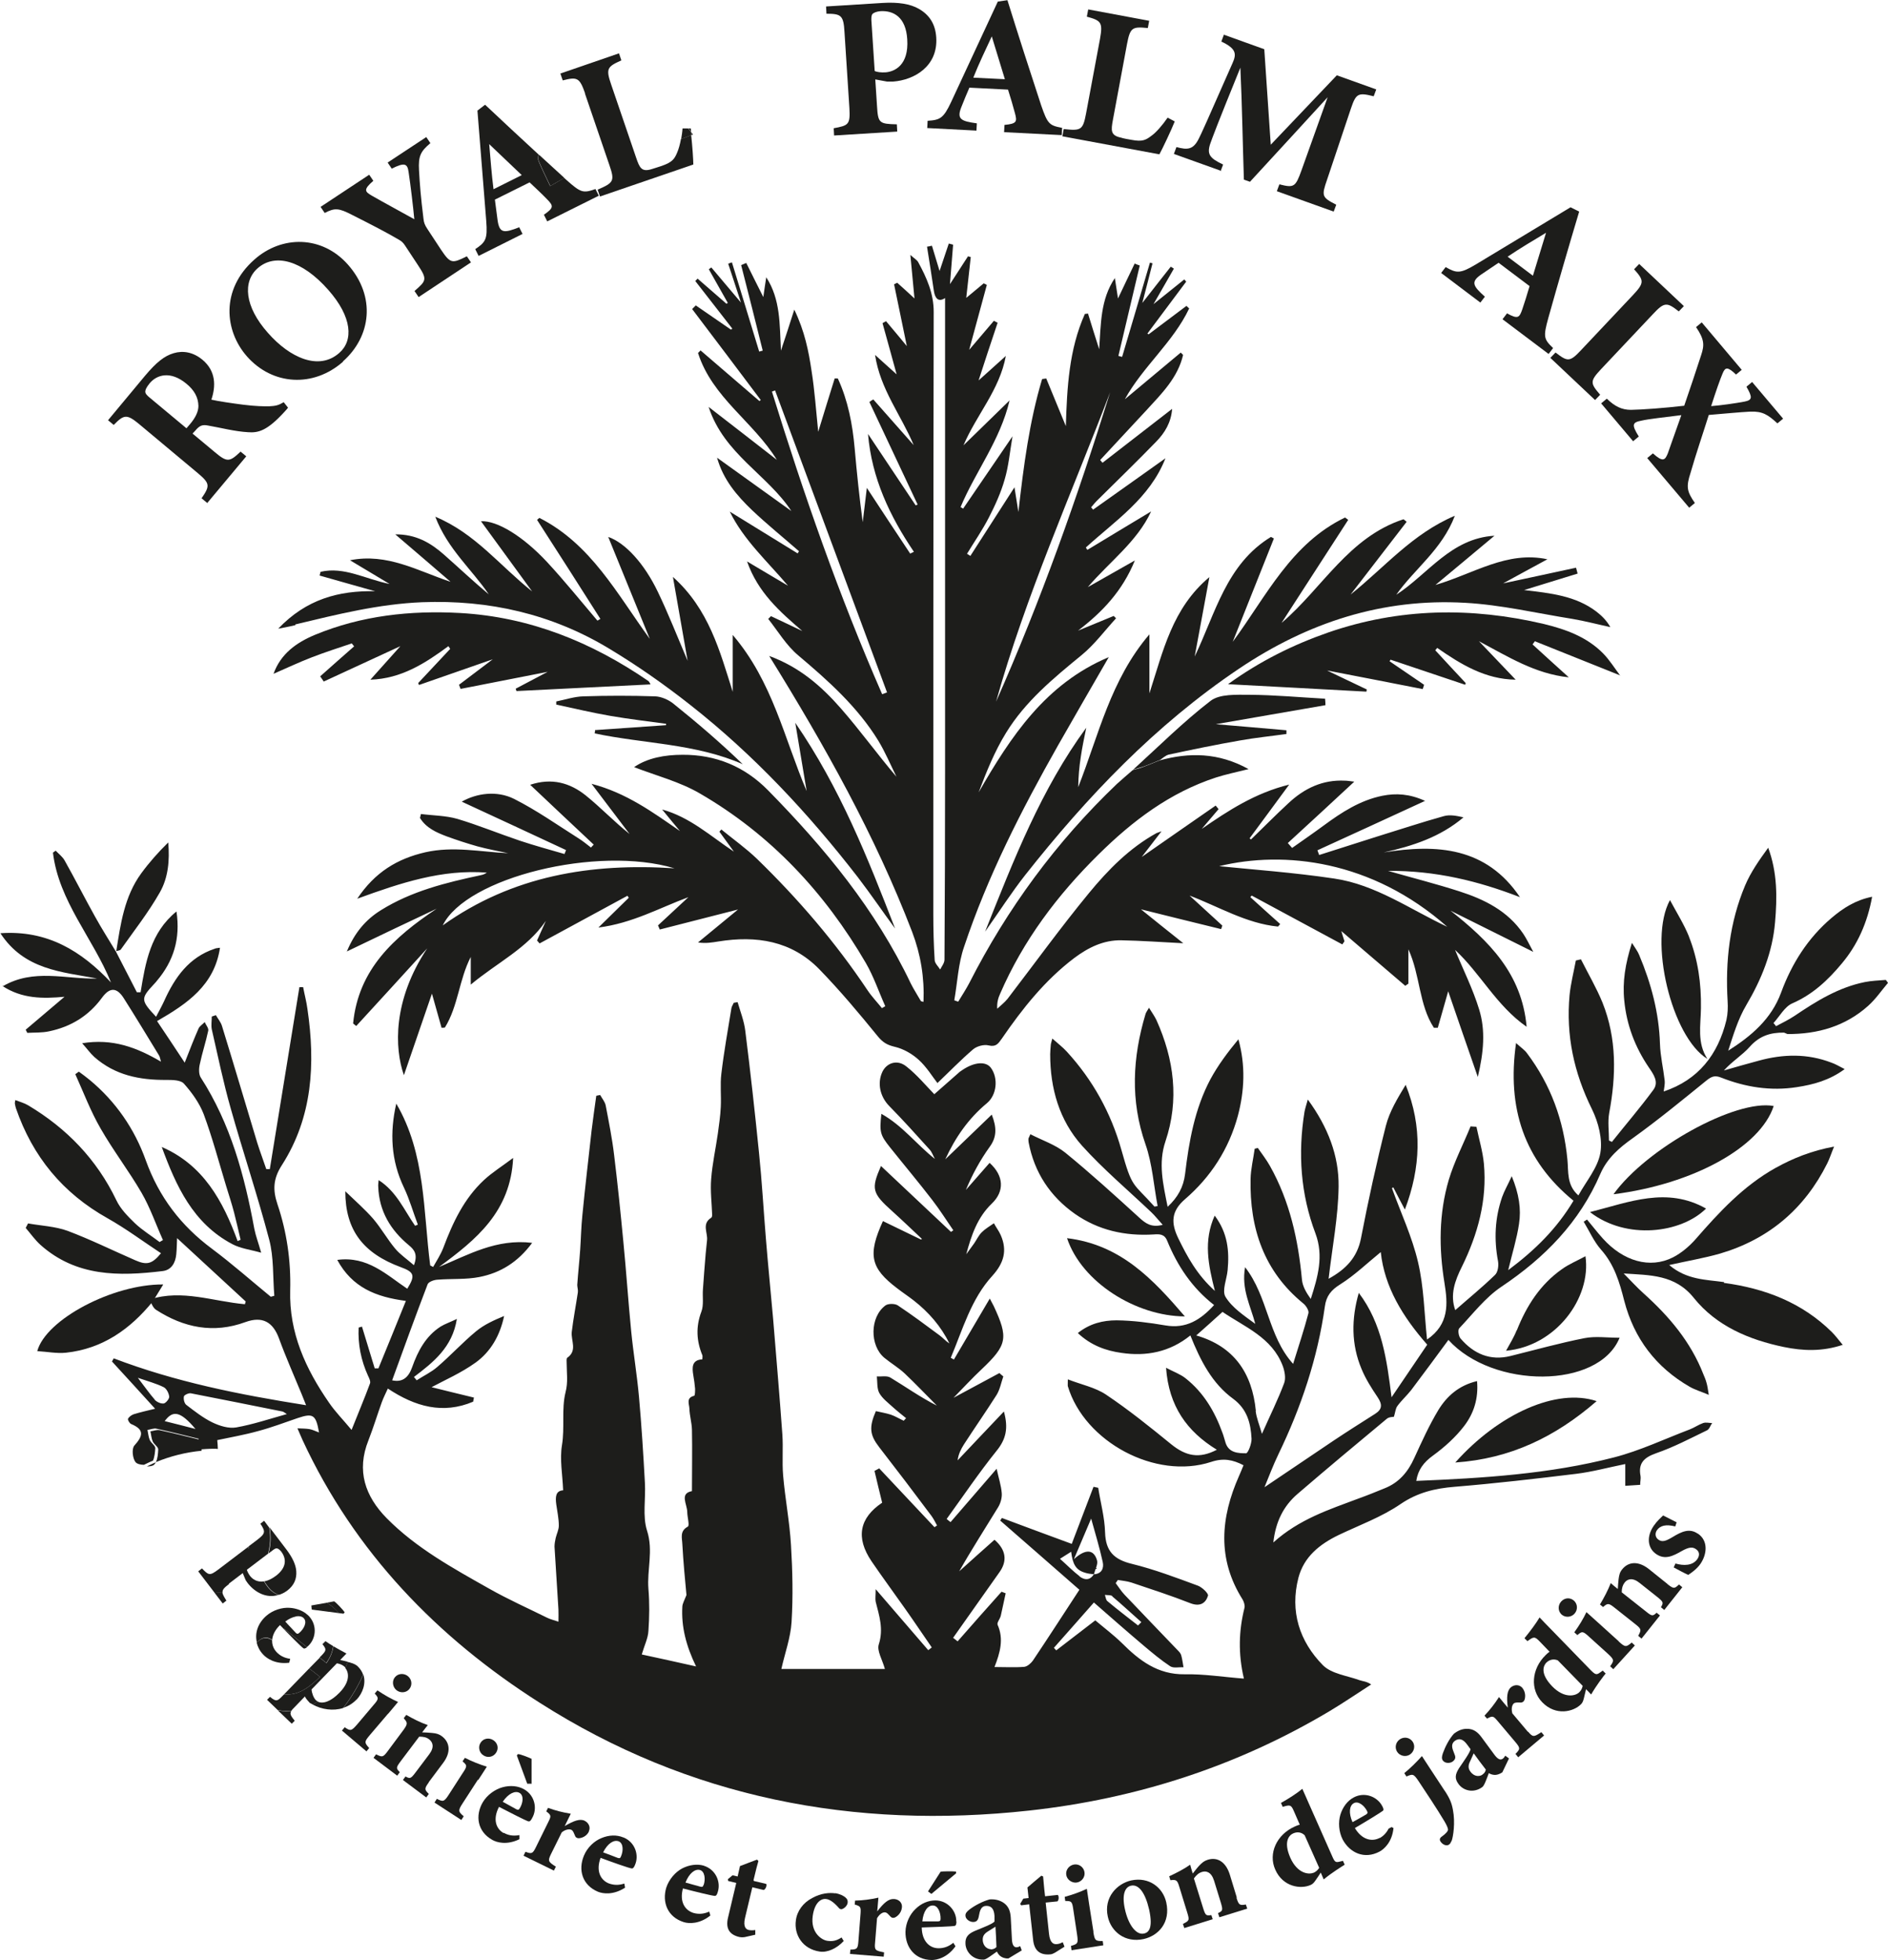
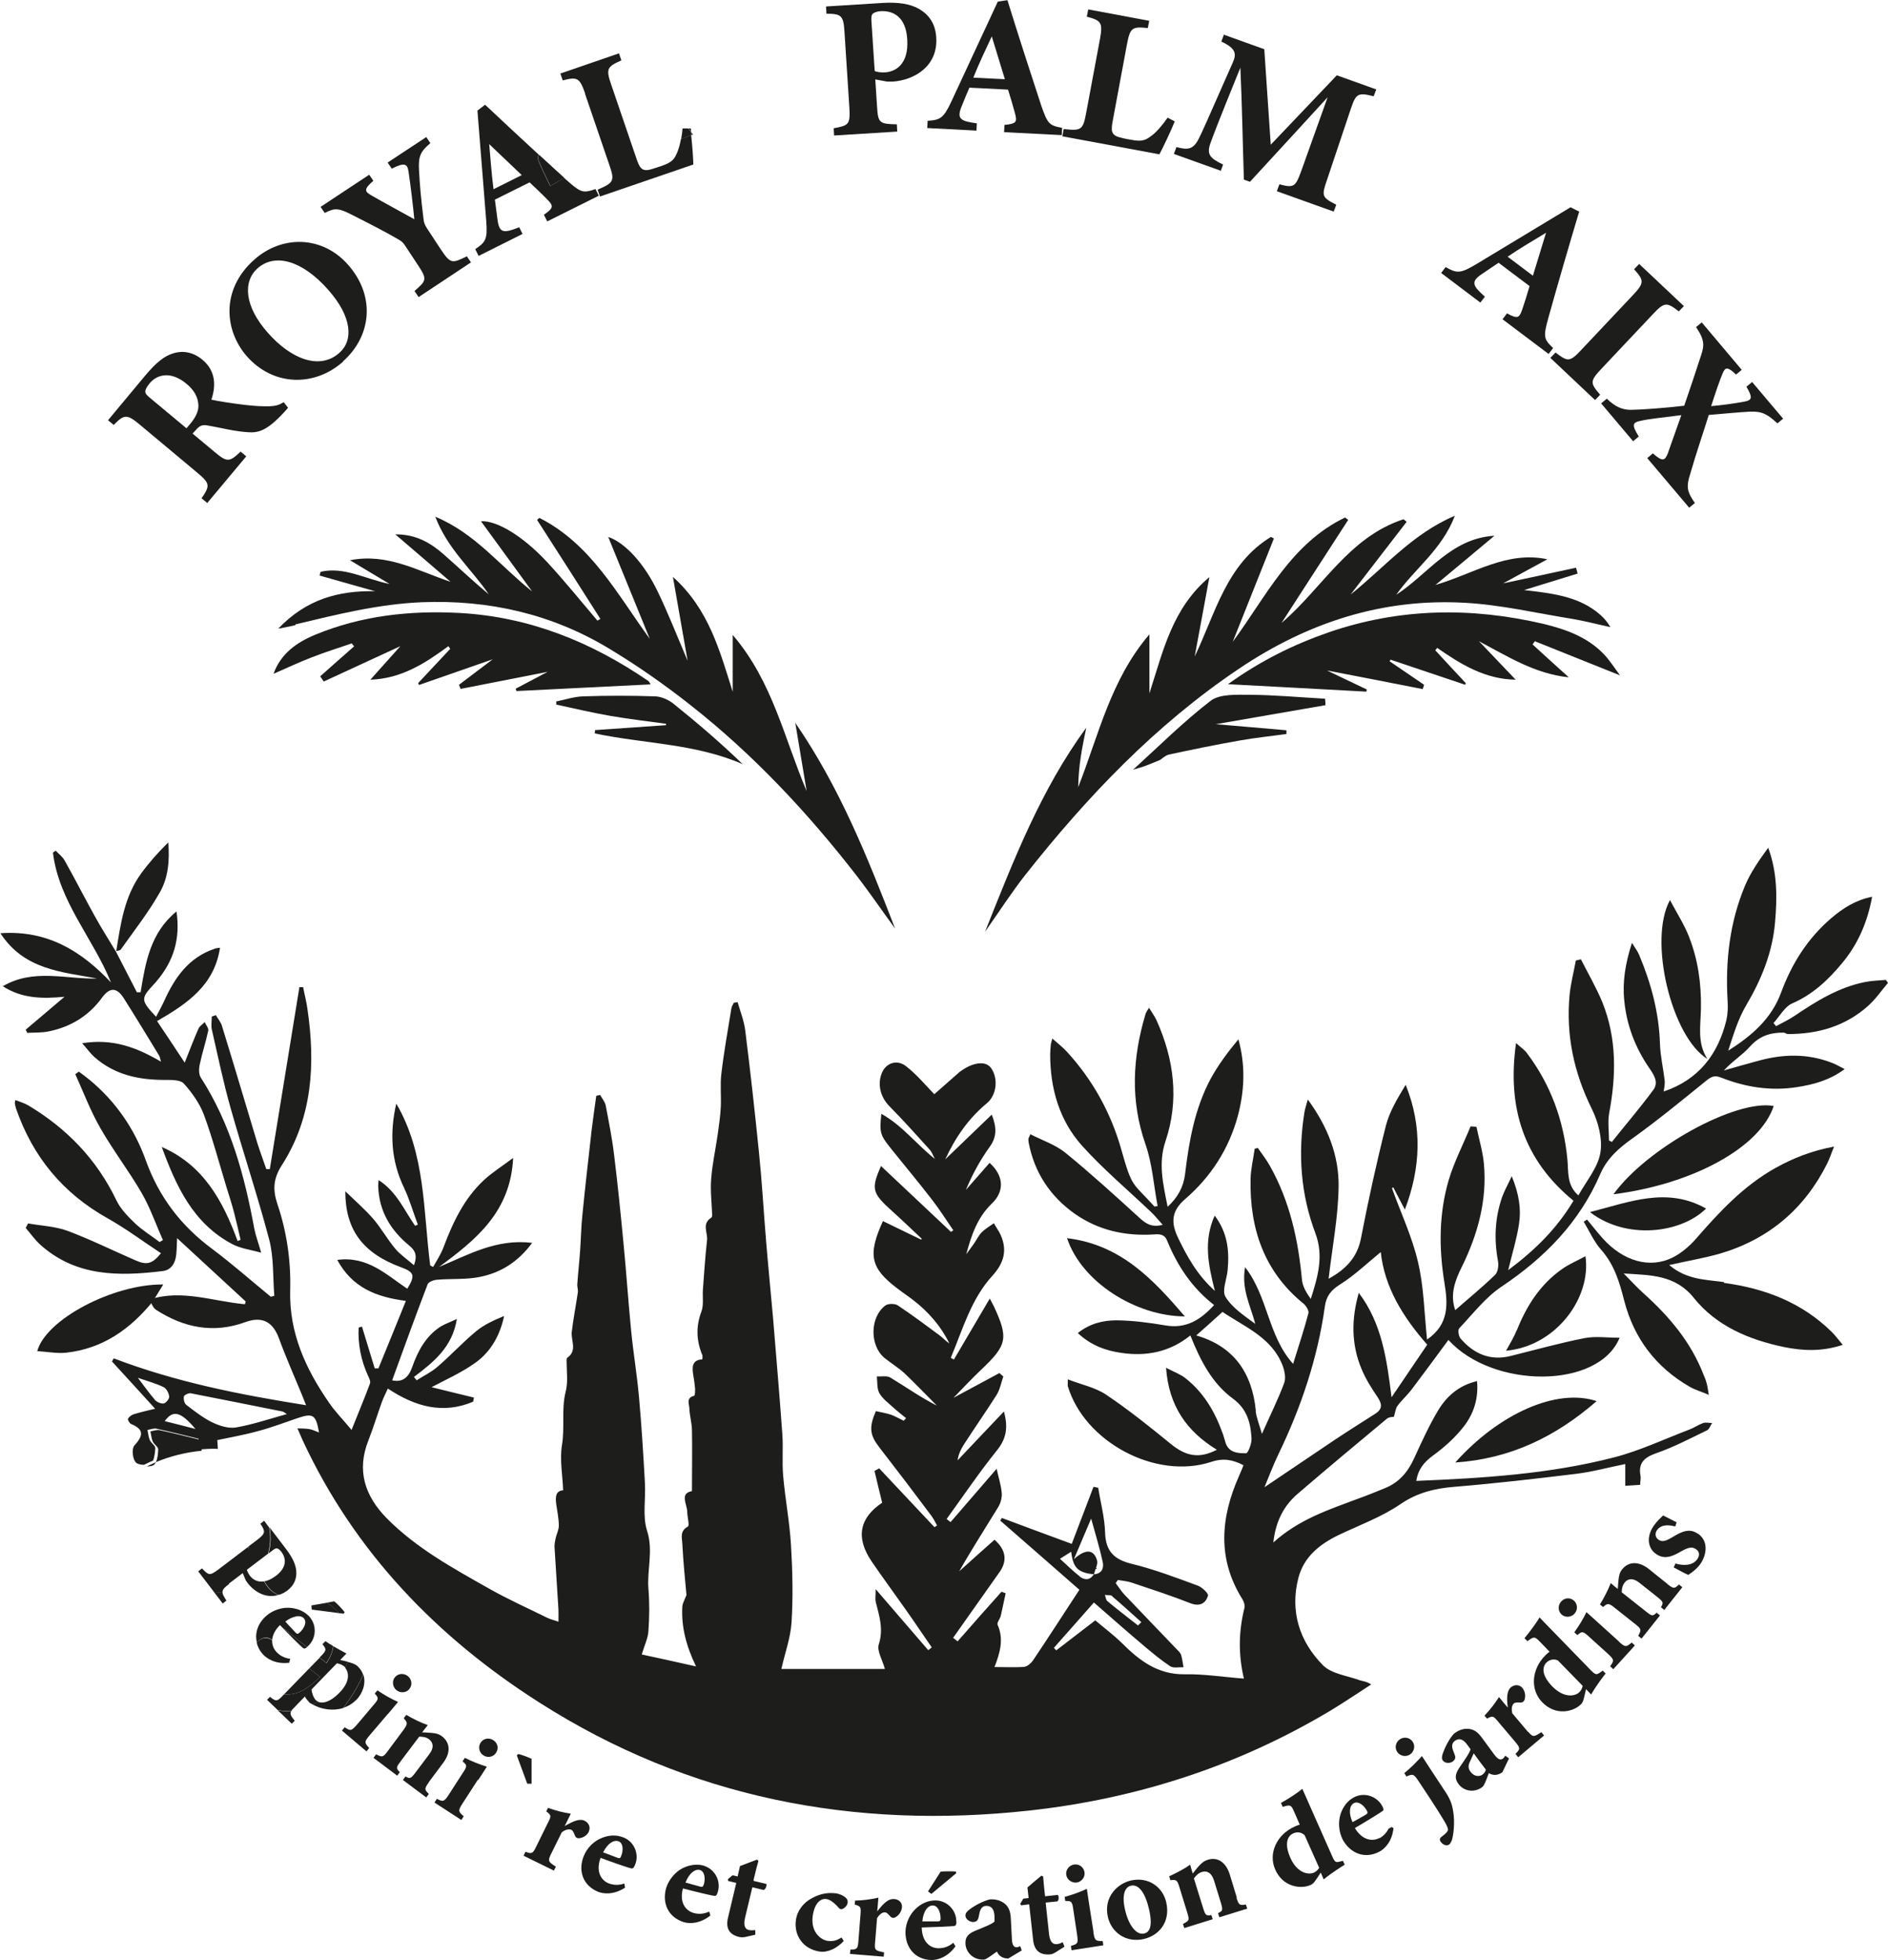
<svg xmlns="http://www.w3.org/2000/svg" viewBox="0 0 96.29 99.96" data-name="Calque 2" id="Calque_2">
  <defs>
    <style>
      .cls-1 {
        fill: #1d1d1b;
        stroke-width: 0px;
      }
    </style>
  </defs>
  <g data-name="Calque 1" id="Calque_1-2">
    <g>
      <path d="M75.73,15.13c-.6-.54-.74-.75-.19-1.13.27-.19.62-.41.89-.6l1.58,1.19c-.12.42-.27.88-.37,1.18-.15.43-.22.52-.78.21l-.23.3,2.35,1.77.23-.3c-.48-.46-.51-.57-.24-1.55.49-1.75,1.03-3.61,1.57-5.41l-.44-.22-4.84,2.92c-.79.47-.97.45-1.53.13l-.23.3,2,1.51.23-.3ZM78.85,11.87l-.67,2.19-1.29-.97c.65-.44,1.28-.81,1.96-1.22Z" class="cls-1" />
      <path d="M47.3,6.53l2.5.13.02-.37c-.8-.11-1.04-.21-.79-.83.12-.31.28-.69.41-.99l1.97.1c.13.41.27.88.35,1.19.12.44.11.55-.53.61l-.02.37,2.94.15.02-.37c-.65-.12-.74-.19-1.07-1.15-.57-1.73-1.16-3.56-1.72-5.36l-.49.07-2.38,5.12c-.39.83-.56.92-1.2.96l-.02.37ZM50.58,1.85l.67,2.19-1.61-.08c.29-.73.61-1.39.94-2.1Z" class="cls-1" />
      <path d="M24.24,12.71l.17.34,2.24-1.12-.17-.34c-.75.29-1,.33-1.1-.34-.05-.33-.09-.74-.14-1.07l1.77-.88c.32.3.67.63.89.86.32.33.37.43-.16.79l.17.34,2.63-1.31-.17-.34c-.63.22-.74.2-1.5-.48-.03-.03-.07-.06-.1-.09-.22.14-.46.27-.71.42-.23-.48-.42-.87-.59-1.27-.04-.09-.04-.23,0-.32,0,0,0,0,.01-.01-.91-.84-1.84-1.7-2.74-2.55l-.39.3.45,5.64c.07.92-.03,1.07-.57,1.43ZM26.61,8.93l-1.44.72c-.1-.78-.15-1.51-.22-2.3l1.66,1.58Z" class="cls-1" />
      <path d="M55.77,80.28c-.17-.02-.31-.04-.44-.08.12.04.27.06.44.08h0Z" class="cls-1" />
      <path d="M10.28,73.44c-.66-.16-1.4-.35-2.14-.51-.15-.03-.31.04-.47.06.04.17.05.36.12.52.07.15.29.28.28.41-.01.2-.03.47-.12.64.73-.3,1.51-.5,2.33-.58,0-.18,0-.36,0-.55Z" class="cls-1" />
      <path d="M55.92,79.91c-.04.12-.09.24-.12.36,0,0,0,0,0,0,.03-.12.08-.24.12-.36Z" class="cls-1" />
      <path d="M91.16,52.73c1.53.01,2.95-.39,4.12-1.44.38-.34.68-.78,1.01-1.17-.04-.05-.07-.1-.11-.15-.36.03-.72.04-1.07.11-1.34.27-2.47.97-3.58,1.72-.3.2-.63.36-.95.53-.04-.05-.08-.11-.13-.16.31-.34.57-.83.95-1,1.04-.45,1.82-1.18,2.52-2.02.82-.97,1.32-2.1,1.56-3.42-.85.17-1.48.58-2.07,1.08-1.21,1.03-2.03,2.33-2.57,3.8-.5,1.36-1.52,2.22-2.7,2.97.26-.8.5-1.61.92-2.32.78-1.32,1.34-2.7,1.47-4.23.11-1.27.12-2.53-.35-3.8-.45.62-.89,1.24-1.18,1.93-.79,1.88-1.01,3.86-.89,5.89.02.32.01.65-.06.96-.43,1.78-1.44,3.06-3.2,3.65.02-.17.07-.37.05-.56-.07-.62-.22-1.24-.24-1.87-.05-1.59-.45-3.08-1.06-4.53-.07-.18-.19-.33-.37-.62-.34,1.07-.49,1.99-.39,2.95.12,1.24.55,2.37,1.25,3.4.24.35.53.75.23,1.15-.67.91-1.41,1.77-2.11,2.65l-.15-.07c0-.47-.07-.95.01-1.4.36-1.91.39-3.8-.34-5.63-.31-.76-.73-1.47-1.1-2.21-.09.02-.17.04-.26.06-.11.59-.26,1.17-.32,1.76-.19,2.05.22,3.96,1.14,5.82.33.67.55,1.53.43,2.23-.13.76-.72,1.44-1.12,2.17-.61-.53-.5-1.22-.56-1.82-.19-2.01-.85-3.82-2.06-5.43-.12-.17-.31-.29-.56-.52-.47,3.32.41,5.98,2.93,8.04-.85,1.42-1.95,2.51-3.33,3.54.21-.88.44-1.61.55-2.35.12-.77,0-1.54-.37-2.44-.21.46-.38.75-.49,1.06-.37,1.07-.42,2.16-.21,3.27.04.22,0,.57-.16.71-.65.63-1.35,1.2-2.02,1.79-.28-.78-.02-1.5.34-2.22.81-1.65,1.29-3.39,1.12-5.25-.06-.63-.25-1.25-.38-1.88-.1,0-.2-.02-.3-.02-.37.91-.83,1.79-1.11,2.72-.51,1.73-.51,3.5-.22,5.27.17,1.05.25,2.1-.89,2.88-.14-1.34-.16-2.68-.46-3.95-.3-1.29-.88-2.52-1.33-3.77.02-.01.04-.03.07-.04.18.36.37.71.59,1.13.81-2.14.9-4.23.04-6.36-.41.68-.82,1.35-1.01,2.09-.48,1.9-.9,3.82-1.27,5.74-.19.97-.76,1.57-1.65,2.06.19-1.63.49-3.16.51-4.7.02-1.57-.54-3.03-1.57-4.44-.09.31-.14.47-.17.63-.34,2.11-.2,4.19.56,6.2.43,1.15.12,2.22-.24,3.34-.22-.31-.42-.64-.45-.99-.19-2.03-.62-3.99-1.63-5.79-.18-.32-.41-.62-.62-.92-.05.01-.11.03-.16.04-.07.52-.2,1.03-.21,1.55-.05,2.51.68,4.7,2.69,6.34.14.11.3.37.26.5-.22.84-.5,1.67-.78,2.58-1.29-1.43-1.27-3.41-2.45-4.93-.2,1.12.28,1.97.52,2.89-.57-.42-1.18-.82-1.52-1.38-.19-.32.07-.9.11-1.36.09-.97.01-1.89-.66-2.78-.58,1.29-.33,2.5.01,3.84-.92-.83-1.41-1.75-1.87-2.69-.37-.77-.37-1.37.35-1.99,1.31-1.13,2.23-2.55,2.69-4.24.34-1.28.4-2.57.03-3.91-.54.65-1.04,1.32-1.43,2.04-.8,1.51-1.09,3.16-1.29,4.83-.08.66-.37,1.19-.89,1.67-.23-1.16-.49-2.22-.11-3.34.71-2.11.44-4.18-.46-6.18-.09-.19-.22-.37-.38-.63-.1.17-.16.25-.18.33-.66,2.21-.78,4.4,0,6.63.35,1,.42,2.1.62,3.15-.05.01-.11.02-.16.03-1.12-1.25-1.13-.9-1.69-2.9-.53-1.88-1.46-3.56-2.78-5-.21-.23-.45-.41-.74-.67-.05.2-.08.27-.08.34-.01.15-.03.3-.03.46,0,1.74.46,3.36,1.62,4.66,1.09,1.21,2.35,2.27,3.54,3.4.19.18.35.39.58.64-.58.15-.87-.07-1.19-.36-1.24-1.13-2.48-2.26-3.78-3.32-.51-.41-1.18-.63-1.78-.94-.07.17-.1.2-.1.24,0,.06,0,.11.01.17.29,1.54,1.1,2.76,2.36,3.65,1.2.84,2.56,1.14,4.02,1.05.29-.02.55-.03.69.33.52,1.27,1.26,2.39,2.39,3.27-.69.76-1.43,1.22-2.48,1.04-.82-.14-1.66-.25-2.49-.26-.69,0-1.37.16-1.98.65.67.63,1.43.9,2.22,1.01,1.27.19,2.47-.04,3.52-.89.51,1.28,1.11,2.45,2.18,3.23.72.53.9,1.25.94,2.04.01.25-.18.74-.28.74-.4,0-.87-.02-1.04-.52-.06-.18-.1-.37-.17-.54-.39-1.08-.96-2.04-1.87-2.76-.26-.21-.6-.33-1-.54.14,1.96,1.07,3.25,2.59,4.18-.9.47-1.58.33-2.34-.29-1.08-.88-2.16-1.75-3.31-2.52-.55-.37-1.26-.51-1.95-.78,0,.24-.01.3,0,.35.85,2.84,4.48,4.79,7.31,3.86.63-.21,1.11-.11,1.65.17-.08.2-.15.37-.23.55-.94,2.12-1.12,4.23.18,6.29.07.12.13.3.1.43-.29,1.16-.33,2.33-.03,3.61-1.06-.08-2.04-.24-3.02-.22-1.37.02-2.31-.7-3.2-1.59-.43-.42-.91-.78-1.36-1.16-.71.55-1.35,1.04-1.99,1.53-.04-.04-.08-.09-.12-.13.67-.76,1.34-1.51,2.04-2.31.87.76,1.7,1.49,2.54,2.2.44.37.88.74,1.35,1.05.17.11.45.04.68.05-.04-.21-.06-.42-.12-.62-.03-.1-.12-.19-.2-.27-.9-.94-1.8-1.87-2.69-2.81-.17-.18-.3-.39-.45-.59.04-.05.08-.11.11-.16.23.04.47.06.69.13,1.01.34,2.03.67,3.02,1.06.48.18.77,0,.89-.39.03-.11-.3-.43-.52-.51-1.11-.41-2.22-.83-3.36-1.11-.91-.22-1.34-.64-1.37-1.6-.02-.76-.23-1.52-.35-2.28-.08-.02-.16-.03-.24-.05-.37.96-.74,1.93-1.11,2.91-1.22-.45-2.39-.88-3.56-1.32-.03.04-.06.08-.09.13,1.36,1.18,2.71,2.37,4.04,3.53-.8,1.22-1.57,2.42-2.37,3.61-.1.14-.28.3-.44.32-.48.04-.97.01-1.52.01.29-.74.48-1.43.16-2.15-.05-.11.12-.3.16-.46.09-.38.16-.76.25-1.15-.07-.03-.14-.05-.21-.08-.75.84-1.5,1.68-2.24,2.53-.08-.06-.15-.12-.23-.18.79-1.11,1.57-2.23,2.36-3.34.41-.57.35-1.14-.25-1.66-.6.53-1.2,1.07-1.8,1.61.63-1.11,1.32-2.18,1.98-3.26.13-.21.21-.49.19-.73-.03-.39-.16-.77-.26-1.24-.81.94-1.58,1.83-2.35,2.72-.07-.05-.13-.1-.2-.16.84-1.16,1.65-2.36,2.55-3.48.47-.58.61-1.14.37-2-.84.88-1.6,1.69-2.36,2.49.04-.32.17-.57.32-.81.55-.85,1.13-1.68,1.67-2.53.17-.28.23-.62.34-.94-.07-.06-.14-.11-.2-.17-.76.41-1.51.81-2.34,1.26.52-.53.96-1.01,1.43-1.45,1.31-1.24,1.38-1.6.62-3.23-.05-.1-.11-.2-.2-.38-.63,1.07-1.23,2.09-1.83,3.11-.05-.03-.1-.06-.16-.09.61-1.44,1.03-2.99,2.12-4.18.59-.65.77-1.29.43-2.07-.09-.21-.24-.4-.35-.61-.21.15-.44.28-.62.46-.16.16-.26.38-.39.57-.13.18-.26.36-.4.55.26-.97.57-1.88,1.3-2.58.66-.63.62-1.42-.11-2.08-.4.46-.81.92-1.21,1.38.33-.79.73-1.52,1.21-2.19.37-.5.37-.99.11-1.65-.79.76-1.58,1.52-2.37,2.28.51-1.11,1.18-2.08,2.12-2.86.51-.42.59-1.28.21-1.8-.25-.35-.84-.31-1.45.1-.1.06-.19.13-.27.21-.43.38-.86.76-1.17,1.03-.42-.43-.88-.99-1.43-1.42-.45-.36-.98-.19-1.21.26-.29.6-.12,1.29.34,1.76.71.72,1.38,1.47,2.06,2.22.12.13.18.32.27.48-.94-.74-1.65-1.7-2.73-2.3-.1.93-.07,1.07.45,1.72.71.89,1.45,1.77,2.15,2.68.38.49.71,1.02,1.07,1.54-.04.03-.08.05-.12.08-1.2-1.13-2.4-2.26-3.57-3.36-.51,1.17-.46,1.38.58,2.31.51.46,1.01.94,1.51,1.41-.02.01-.03.02-.05.03-.65-.31-1.29-.63-1.94-.94-.79,1.73-.63,2.4.73,3.43.27.21.56.4.83.61.77.6,1.4,1.32,1.83,2.2-.19-.12-.33-.29-.51-.42-.7-.52-1.4-1.04-2.12-1.52-.15-.1-.49-.1-.63,0-.8.59-.81,2.04-.06,2.67.34.28.72.5,1.04.8.56.53,1.09,1.09,1.64,1.64-.85-.43-1.59-.96-2.37-1.43-.18-.11-.46-.04-.69-.06.03.28,0,.61.12.84.16.29.46.51.71.74.21.19.44.37.66.55-.04.04-.08.09-.12.13-.22-.1-.43-.23-.66-.31-.25-.08-.51-.12-.76-.18-.36.83-.31,1.22.17,1.84.9,1.16,1.79,2.33,2.67,3.51.11.15.19.32.28.48-.04.03-.09.06-.13.09-.94-1-1.88-2-2.82-3-.08.04-.16.09-.24.13.13.54.25,1.07.39,1.62-1.16.78-1.36,1.78-.54,2.99.56.82,1.15,1.62,1.72,2.43.46.65.9,1.31,1.35,1.96-.06.05-.12.1-.18.14-.86-1-1.71-1.99-2.68-3.11,0,.32-.03.49,0,.64.18.71.41,1.39.16,2.17-.11.33.18.78.31,1.26h-5.28c.18-.81.47-1.59.52-2.39.08-1.31.05-2.63-.03-3.94-.07-1.18-.3-2.36-.4-3.54-.06-.7.01-1.4-.04-2.1-.14-1.96-.31-3.92-.47-5.88-.12-1.37-.26-2.74-.37-4.11-.12-1.45-.2-2.91-.35-4.36-.21-2.08-.44-4.15-.7-6.22-.06-.5-.25-.98-.39-1.46-.07,0-.13.02-.2.03-.04.1-.11.19-.12.29-.18,1.11-.38,2.21-.51,3.32-.07.56,0,1.13-.03,1.7-.02.45-.09.91-.15,1.36-.11.77-.28,1.53-.34,2.31-.05.61.03,1.22.05,1.83,0,.05-.01.13-.05.15-.49.31-.17.76-.21,1.14-.02.23-.05.46-.07.69-.05.61-.1,1.22-.14,1.82-.03.38.05.8-.08,1.14-.29.77-.25,1.49.05,2.22.02.05,0,.11,0,.21-.54.03-.53.41-.46.82.04.22.07.45.09.68,0,.12,0,.35-.05.36-.42.1-.25.42-.24.65.01.36.12.72.13,1.08.02,1.02,0,2.05,0,3.13-.64.12-.25.65-.24,1.06,0,.26.13.69.03.75-.43.23-.29.59-.28.9.05.92.14,1.84.21,2.59-.11.28-.2.43-.21.58-.06,1.03.19,2.01.7,3.06-1.02-.23-1.89-.42-2.77-.61.14-.48.32-.83.34-1.2.05-.71.06-1.43,0-2.14-.08-.98.26-1.95-.07-2.97-.24-.75-.06-1.63-.11-2.45-.08-1.46-.17-2.91-.3-4.36-.1-1.13-.29-2.25-.4-3.37-.15-1.52-.25-3.05-.4-4.57-.14-1.47-.29-2.94-.47-4.41-.1-.85-.27-1.69-.43-2.53-.04-.19-.19-.36-.28-.53-.07.01-.13.03-.2.04-.08.59-.17,1.19-.24,1.78-.16,1.44-.33,2.88-.47,4.32-.06.58-.07,1.16-.11,1.74-.04.6-.11,1.2-.15,1.8,0,.13.05.26.03.39-.1.67-.23,1.34-.31,2.01-.05.44.3.95-.23,1.32-.05.04-.03.18-.03.28,0,.5.08.96-.06,1.49-.21.86-.03,1.79-.18,2.69-.12.73.03,1.5.06,2.3-.39.02-.4.35-.35.72.05.36.13.72.13,1.08,0,.21-.11.42-.16.63-.03.14-.06.29-.06.44.06,1.07.14,2.13.2,3.2.01.19,0,.38,0,.63-.22-.08-.41-.12-.57-.2-.99-.49-2-.94-2.97-1.49-1.84-1.04-3.71-2.06-5.22-3.59-1.1-1.12-1.55-2.42-.93-3.97.25-.64.45-1.3.68-1.94.08-.22.19-.44.31-.7,1.4.93,2.81,1.32,4.35.67.01-.07.03-.14.04-.21-.8-.19-1.59-.39-2.16-.53.65-.35,1.5-.72,2.24-1.25.78-.56,1.25-1.39,1.46-2.38-.51.21-1.02.44-1.43.78-.69.57-1.3,1.24-1.98,1.82-.31.27-.7.45-1.05.68-.05-.06-.09-.12-.14-.17.99-.75,1.96-1.51,2.19-2.96-.33.16-.6.25-.83.39-.76.49-1.16,1.25-1.45,2.07-.18.51-.48.79-1.02.67.6-1.65,1.19-3.28,1.81-4.9.05-.12.31-.22.49-.23.72-.06,1.46,0,2.16-.14,1.06-.21,1.95-.75,2.68-1.74-1.82-.22-3.24.6-4.75,1.23,1.89-1.39,3.65-2.81,3.78-5.56-.57.43-1.07.74-1.49,1.13-1.02.95-1.59,2.17-2.07,3.45-.13.34-.34.66-.52.98-.05-.03-.1-.05-.15-.08-.36-2.79-.23-5.69-1.73-8.25-.34,1.48-.27,2.9.39,4.28.29.61.47,1.26.71,1.89-.05.02-.09.04-.14.06-.56-.8-.94-1.74-1.86-2.33-.01.16-.03.24-.02.33.04,1.25.63,2.22,1.56,2.99.28.23.47.47.26,1.02-.37-.32-.71-.55-.96-.85-.4-.48-.71-1.04-1.12-1.52-.41-.47-.89-.89-1.42-1.4,0,1.98.91,3.16,2.83,3.87.69.25.75.43.33,1.1-1.06-.71-2.03-1.68-3.57-1.47.76,1.4,1.96,1.89,3.5,2.09-.48,1.19-.94,2.32-1.4,3.44-.06,0-.13,0-.19,0-.22-.71-.43-1.42-.65-2.13-.06.02-.12.04-.17.05-.04.85.12,1.67.48,2.46.06.12.14.29.1.39-.28.76-.6,1.51-.94,2.37-.43-.52-.83-.92-1.15-1.39-1.19-1.72-2.04-3.56-1.98-5.73.04-1.49-.17-2.97-.65-4.39-.24-.72-.23-1.29.23-2,1.56-2.44,1.71-5.16,1.3-7.95-.05-.38-.15-.74-.22-1.12-.06,0-.13,0-.19,0-.5,3.09-1.01,6.19-1.51,9.28-.06,0-.12,0-.18,0-.15-.45-.32-.89-.46-1.34-.6-1.99-1.19-3.98-1.8-5.96-.06-.2-.21-.37-.31-.55-.07.02-.14.05-.21.07,0,.22-.04.44,0,.65.31,1.35.59,2.72.97,4.05.63,2.23,1.37,4.44,1.96,6.68.24.91.18,1.9.26,2.86-.06.02-.12.03-.18.05-1-.82-1.96-1.67-2.99-2.44-1.59-1.18-2.71-2.64-3.39-4.53-.57-1.59-1.53-2.99-2.86-4.09-.18-.15-.36-.28-.55-.42-.06.04-.12.09-.18.13.42.93.78,1.89,1.29,2.77.64,1.12,1.44,2.16,2.09,3.28.44.76.73,1.61,1.09,2.41-.06.03-.12.07-.17.1-.42-.32-.88-.6-1.26-.96-.36-.35-.74-.73-.95-1.18-1-2.08-2.53-3.66-4.49-4.83-.2-.12-.43-.18-.66-.27-.02.12-.03.15-.02.19.01.07.03.15.05.22.85,2.47,2.39,4.34,4.68,5.62.94.53,1.81,1.18,2.72,1.78-.45.55-.72.62-1.31.36-1.15-.5-2.28-1.06-3.45-1.5-.63-.23-1.35-.26-2.02-.38-.04.08-.08.15-.12.23.25.29.47.61.76.87,1.82,1.62,4,1.6,6.22,1.33.45-.05.66-.42.7-.86.03-.31.03-.62.04-.82,1.16,1.07,2.33,2.15,3.5,3.23-.01.05-.03.09-.04.14-1.61-.14-3.2-.77-4.83-.25,0,0-.03.04-.03.04.1.17.17.39.32.49,1.42.92,2.94,1.23,4.57.63.86-.31,1.4-.01,1.71.84.35.96.77,1.9,1.16,2.85.06.15.12.3.22.55-3.41-.54-6.67-1.19-9.81-2.39-.03.05-.06.1-.09.16.71.77,1.41,1.54,2.2,2.41-.42.1-.76.18-1.09.28-.11.04-.24.13-.29.23-.03.05.07.23.16.27.7.29.59.62.16,1.1-.14.16-.09.65.06.84.07.09.25.14.43.14.15-.07.3-.15.46-.21.08-.17.11-.44.12-.64,0-.13-.21-.26-.28-.41-.07-.16-.08-.34-.12-.52.16-.02.33-.1.47-.06.74.16,1.48.35,2.14.51,0,.19,0,.37,0,.55.25-.02.51-.04.77-.04.07,0,.14,0,.21.01,0-.15-.02-.31-.03-.45.71-.15,1.4-.27,2.08-.46.68-.18,1.34-.43,2.01-.66.8-.27.94-.18,1.1.73-.17-.06-.32-.14-.48-.17-.18-.03-.37-.03-.62-.04.11.24.18.43.27.62,2.65,5.7,6.86,10.05,12.08,13.37,7.62,4.86,16.05,6.48,24.98,5.5,5.45-.6,10.58-2.25,15.31-5.07.72-.43,1.42-.91,2.12-1.36-.23-.16-.43-.16-.6-.22-.63-.23-1.42-.32-1.86-.76-1.2-1.22-1.69-2.75-1.25-4.46.28-1.07,1.08-1.71,2.05-2.18,1.07-.51,2.2-.92,3.16-1.58.87-.59,1.76-.8,2.76-.88,2.07-.17,4.13-.41,6.19-.66.82-.1,1.62-.32,2.51-.5v1.11c.29-.02.51-.03.76-.05,0-.18.04-.32.02-.44-.13-.66.17-.95.79-1.17.9-.31,1.75-.76,2.6-1.17.12-.06.17-.24.26-.37-.15,0-.32-.05-.46,0-.23.08-.44.23-.67.32-1.29.49-2.55,1.09-3.87,1.43-3.29.85-6.68,1.06-10.09,1.2.09-.57.38-.95.85-1.29.59-.43,1.16-.94,1.6-1.52.48-.63.73-1.39.65-2.28-.93.22-1.54.77-1.97,1.47-.47.78-.85,1.62-1.23,2.45-.32.71-.78,1.26-1.52,1.55-.44.18-.88.36-1.33.52-1.49.56-3.02,1.05-4.34,2.24.12-1.08.53-1.87,1.24-2.48,1.5-1.29,3.02-2.56,4.55-3.83.12-.1.33-.09.36-.1.07-.22.08-.41.17-.54.21-.29.49-.54.71-.82.64-.85,1.27-1.7,1.9-2.56,2.26,2.5,7.66,2.52,8.73-.11-.64,0-1.23-.09-1.79.02-1.27.25-2.52.6-3.77.91-1.04.26-1.88-.11-2.55-.89-.1-.11-.15-.43-.07-.52.69-.73,1.33-1.57,2.15-2.12,2.21-1.48,3.99-3.29,5.05-5.76.35-.8.96-1.33,1.67-1.83,1.28-.92,2.51-1.93,3.73-2.92.25-.2.42-.29.75-.16,1.24.49,2.53.7,3.87.49.84-.13,1.65-.34,2.44-.92-.28-.14-.47-.26-.68-.33-1.22-.47-2.46-.44-3.7-.1-.6.16-1.19.33-1.78.5.42-.47.94-.78,1.32-1.21.49-.55,1.04-.73,1.75-.72ZM56.72,81.4c.51.43.99.88,1.49,1.32-.06.06-.11.11-.17.17-.52-.41-1.05-.81-1.56-1.24-.08-.06-.09-.21-.13-.32.13.02.29,0,.38.06ZM55.06,80.38c-.34-.26-.64-.57-1-.89.24-.15.4-.25.57-.36.04.32.1.55.2.71.11.18.27.29.51.36.12.04.27.06.44.08,0,0,0,0,0,0,0,0,0,0,.01,0,.03-.12.08-.24.12-.36.04-.12.07-.24.04-.35-.17-.59-.61-.58-1.18-.06.29-.68.58-1.36.88-2.07.21.76.43,1.48.59,2.21.07.32-.05.6-.44.63,0,0,0,0,0,.01h0s0,0,0,0h0s0,0-.02,0c-.2.31-.47.29-.72.1ZM7.89,71.37c-.28-.32-.52-.67-.86-1.11.52.18.94.29,1.32.48.14.07.26.3.28.48.01.11-.17.33-.28.35-.15.02-.36-.08-.46-.19ZM8.4,72.47c.42-.58.81-.5,1.57.4-.51-.13-1.03-.27-1.57-.4ZM12.05,72.79c-.39.07-.86-.08-1.23-.26-.47-.23-.9-.57-1.32-.89-.1-.08-.15-.29-.12-.43.01-.07.24-.18.35-.16,1.56.3,3.12.62,4.68.93.05.01.1.06.22.13-.9.25-1.73.53-2.58.68ZM64.05,71.95c-.19-1.95-1.13-3.3-3.04-3.85.44-.39.88-.78,1.34-1.2,1.13.77,2.52,1.3,3.07,2.75.1.27.17.64.07.89-.31.83-.71,1.63-1.13,2.58-.13-.47-.28-.81-.32-1.17ZM70.97,71.25c-.24-1.9-.48-3.75-1.67-5.32-.38,1.32-.39,2.62.14,3.88.21.51.51.98.82,1.44.24.36.25.61-.13.85-.71.45-1.42.9-2.11,1.36-1.18.79-2.35,1.59-3.53,2.38.22-.53.44-1.12.71-1.68,1.16-2.4,2-4.9,2.37-7.54.07-.53.32-.84.79-1.13.73-.46,1.36-1.07,2.06-1.64.19,1.78,1.12,3.3,2.37,4.72-.6.89-1.21,1.78-1.81,2.67Z" class="cls-1" />
      <polygon points="55.79 80.28 55.78 80.27 55.79 80.28 55.79 80.28" class="cls-1" />
-       <path d="M35.49,15.57c-.06.06-.13.13-.19.19,1.17,1.55,2.34,3.09,3.5,4.64l-.07.05c-1-.86-2-1.72-3-2.58l-.13.13c.72,2.27,2.83,3.51,4.02,5.45-1.11-.87-2.23-1.73-3.48-2.7.79,2.41,3,3.45,4.22,5.31-1.24-.89-2.49-1.79-3.79-2.72.32,1.13,1.01,1.93,1.78,2.67.77.73,1.6,1.4,2.4,2.1-.02.04-.05.07-.07.11-1.16-.71-2.31-1.42-3.46-2.13.71,1.45,1.92,2.54,2.97,3.78-.67-.4-1.34-.79-2.09-1.24.56,1.59,1.67,2.56,2.82,3.55-.53-.25-1.06-.51-1.6-.76-.05.05-.09.1-.14.14.5.63.92,1.35,1.53,1.86,1.54,1.3,3.03,2.63,4.09,4.36.35.58.62,1.22.92,1.83-.98-1.15-1.85-2.36-2.83-3.48-.98-1.12-2.1-2.11-3.66-2.68,2.84,4.58,5.4,9.15,7.29,14.07.44,1.16.63,2.33.58,3.57-.07-.02-.12-.02-.14-.05-.17-.3-.36-.59-.51-.89-1.79-3.76-4.39-6.91-7.28-9.85-1.2-1.22-2.67-1.82-4.36-1.81-.9,0-1.79.16-2.47.63,1.11.43,2.32.74,3.35,1.34,3.61,2.09,6.38,5.06,8.47,8.65.4.69.66,1.47.99,2.2-.06.03-.11.07-.17.1-.25-.31-.52-.59-.74-.92-1.63-2.44-3.53-4.65-5.63-6.69-.56-.54-1.21-1-1.82-1.5l-.1.11c.25.34.49.68.74,1.02-1.19-.79-2.24-1.76-3.66-2.15.3.37.6.73.91,1.1-1.39-.96-2.72-1.94-4.51-2.41.7.93,1.32,1.74,1.94,2.56-.79-.63-1.47-1.35-2.24-1.97-.79-.63-1.72-.91-2.83-.54,1.08,1.02,2.16,2.04,3.24,3.05-.05.05-.09.1-.14.15-.21-.16-.41-.33-.62-.46-1.09-.69-2.15-1.44-3.3-2.02-.88-.44-1.91-.29-2.67.14,1.8.83,3.56,1.65,5.32,2.47-.03.07-.05.13-.08.2-.76-.22-1.53-.43-2.28-.68-1.07-.36-2.11-.79-3.18-1.11-.59-.17-1.24-.17-1.86-.25-.02.07-.03.13-.05.2.31.51.83.74,1.36.94.52.19,1.04.36,1.57.51.52.14,1.05.24,1.57.35-1.42-.07-2.8-.37-4.22-.05-1.44.33-2.58,1.02-3.48,2.37,2.22-.81,4.33-1.51,6.61-1.33-.1.07-.2.11-.31.13-1.78.38-3.53.81-5.1,1.79-.77.48-1.33,1.14-1.73,2.1.87-.42,1.62-.78,2.38-1.14.73-.35,1.47-.69,2.2-1.04-2.17,1.45-3.99,3.08-4.26,5.85.05.04.1.09.16.13,1.21-1.32,2.42-2.64,3.62-3.96-1.77,2.66-1.67,5.1-1.19,6.47.46-1.34.93-2.71,1.43-4.16.19.67.34,1.2.49,1.74.06,0,.11,0,.17-.01.68-1.1.72-2.44,1.32-3.6v1.41c1.34-1.12,2.87-1.84,3.83-3.25-.15.33-.3.66-.45,1,.04.05.09.1.13.15l4.48-2.43s.05.07.07.1c-.48.47-.96.94-1.55,1.52,1.73-.22,3.11-1,4.59-1.55-.52.48-1.03.96-1.55,1.44.03.07.06.14.09.21,1.33-.34,2.65-.68,3.99-1.02-.69.57-1.36,1.12-2.04,1.68.41.06.72,0,1.04-.05,1.93-.31,3.72-.04,5.14,1.41,1.06,1.09,2.04,2.26,3,3.44.25.3.47.43.85.52.44.1.89.36,1.22.66.41.37.71.87.96,1.19.59-.56,1.18-1.17,1.82-1.72.19-.16.55-.26.79-.2.38.09.49-.09.67-.34,1.05-1.53,2.2-2.98,3.69-4.11.72-.54,1.5-.93,2.42-.91,1,.02,2,.09,3.15.15-.76-.6-1.45-1.16-2.16-1.73,1.37.34,2.73.68,4.09,1.01.02-.06.04-.12.06-.18-.56-.51-1.11-1.02-1.67-1.53,1.5.57,2.89,1.42,4.51,1.58.04-.04.08-.09.11-.13-.51-.46-1.02-.91-1.52-1.37.02-.03.05-.06.07-.08,1.54.83,3.08,1.66,4.62,2.49.04-.05.07-.11.11-.16-.07-.22-.14-.44-.16-.52,1.04.89,2.15,1.84,3.26,2.79.05-.04.11-.07.16-.11v-1.75c.61,1.33.53,2.82,1.3,4,.07,0,.13,0,.2,0,.17-.58.33-1.17.53-1.86.5,1.46.98,2.84,1.51,4.37.3-1.26.4-2.37.07-3.44-.32-1.05-.82-2.04-1.23-3.04,1.29,1.19,2.11,2.85,3.65,3.92-.24-2.72-1.93-4.38-3.88-5.92,1.35.67,2.7,1.34,4.22,2.1-.22-.41-.35-.68-.51-.92-.79-1.17-1.99-1.76-3.27-2.17-1.15-.37-2.33-.67-3.63-1.04,2.43-.02,4.61.52,6.73,1.34-1.72-2.55-4.23-2.72-6.95-2.28,1.49-.33,2.89-.79,4.07-1.79-.35-.08-.7-.15-1.01-.06-1.15.32-2.29.7-3.43,1.05-.97.31-1.95.62-2.92.93-.03-.08-.06-.16-.09-.24,1.8-.82,3.6-1.65,5.49-2.52-.79-.36-1.48-.4-2.18-.26-1.13.23-2.07.84-2.98,1.51-.53.39-1.08.77-1.62,1.15-.07-.08-.15-.17-.22-.25,1.1-1.01,2.2-2.02,3.39-3.13-.26-.03-.36-.05-.47-.05-1.14-.06-2.08.39-2.89,1.15-.65.6-1.27,1.23-1.91,1.85-.02-.02-.04-.04-.07-.06.65-.88,1.31-1.77,2.02-2.74-1.74.43-3.1,1.32-4.46,2.26.29-.34.57-.67.86-1.01-.05-.06-.1-.12-.15-.18-1.23.85-2.46,1.71-3.77,2.62.35-.46.65-.84,1.01-1.31-.15.06-.2.07-.25.09-1.38.76-2.47,1.87-3.45,3.06-1.44,1.75-2.77,3.59-4.15,5.39-.15.19-.35.34-.53.51-.02-.32.05-.55.15-.77,1.18-2.72,2.92-5.03,5.02-7.1,1.73-1.71,3.63-3.15,5.98-3.92.5-.16,1.02-.27,1.67-.43-1.54-.85-3.03-.86-4.55-.44-.27.11-.53.22-.8.32-.18.07-.37.12-.56.17-.27.24-.55.47-.81.71-3.09,2.95-5.59,6.35-7.53,10.16-.17.32-.37.63-.56.94-.07-.02-.14-.05-.2-.07.16-.91.2-1.87.5-2.73,1.2-3.6,2.92-6.96,4.78-10.25.85-1.49,1.71-2.98,2.6-4.52-3.23,1.36-5,4.05-6.64,6.9.4-1.06.82-2.1,1.4-3.04.98-1.6,2.41-2.78,3.85-3.96.66-.54,1.18-1.25,1.76-1.88-.04-.04-.08-.08-.12-.12-.61.25-1.21.5-1.82.75,1.23-.94,2.26-2.01,2.9-3.58-.88.5-1.64.93-2.4,1.36,1.1-1.29,2.51-2.31,3.23-3.86-1.09.65-2.17,1.31-3.25,1.96-.03-.04-.06-.08-.08-.12,1.5-1.37,3.26-2.51,4.06-4.55-1.26.9-2.48,1.76-3.69,2.62-.03-.04-.07-.08-.1-.12.12-.14.23-.28.36-.4.99-.98,1.99-1.95,2.96-2.95.44-.45.76-.98.81-1.67-1.21.94-2.38,1.84-3.55,2.75-.04-.05-.08-.09-.12-.14.79-.85,1.58-1.7,2.37-2.55.77-.84,1.59-1.65,1.86-2.81-.04-.04-.08-.08-.12-.12-.95.79-1.9,1.59-2.85,2.38.92-1.67,2.46-2.9,3.28-4.63-.05-.04-.09-.09-.14-.13l-1.93,1.45s-.04-.03-.06-.04l1.98-2.65s-.07-.07-.1-.11c-.49.39-.98.79-1.57,1.26.39-.67.71-1.24,1.04-1.81-.05-.03-.1-.07-.16-.1-.45.58-.91,1.15-1.45,1.85.2-.76.36-1.39.52-2.02-.04-.01-.09-.03-.13-.04-.47,1.6-.94,3.2-1.42,4.81-.06-.02-.12-.03-.19-.05.36-1.54.73-3.07,1.09-4.61-.09-.03-.17-.06-.26-.1-.27.57-.55,1.14-.85,1.78-.06-.39-.11-.71-.16-1.04-.74,1.1-.71,2.34-.8,3.63-.21-.65-.39-1.24-.57-1.82l-.16.02c-.81,1.81-.91,3.76-.97,5.72-.34-.82-.67-1.63-1-2.43l-.21.03c-.65,2.17-.94,4.4-1.21,6.78-.07-.46-.13-.8-.2-1.26-.8,1.24-1.52,2.37-2.25,3.5-.06-.04-.11-.07-.17-.11.37-.61.78-1.2,1.11-1.84.32-.62.62-1.28.81-1.95.2-.67.26-1.38.4-2.2-.89,1.31-1.71,2.5-2.52,3.69-.04-.03-.09-.06-.13-.08.76-1.81,2.02-3.4,2.5-5.44-.83.81-1.59,1.55-2.35,2.29.65-1.54,1.84-2.82,2.16-4.56-.48.44-.97.87-1.39,1.25.3-.93.63-1.93.97-2.94-.06-.03-.13-.07-.19-.1-.43.5-.86,1.01-1.26,1.48.3-1.09.6-2.2.9-3.31-.05-.03-.11-.06-.16-.08-.29.24-.57.48-.89.74.08-.75.16-1.41.23-2.08-.05-.01-.09-.03-.14-.04-.3.46-.6.92-.92,1.42.06-.71.11-1.36.16-2.01-.07-.02-.15-.04-.22-.06-.16.48-.32.96-.47,1.4-.13-.43-.26-.86-.39-1.29-.08.02-.16.04-.25.05.12.75.24,1.51.35,2.26.06.39.24.58.57.36,0,.49,0,.96,0,1.43,0,7.6,0,15.2,0,22.8,0,3.17-.01,6.34-.03,9.51,0,.17-.14.34-.22.5-.1-.16-.27-.31-.28-.48-.05-.78-.07-1.56-.07-2.35,0-10.24,0-20.47.02-30.71,0-.94-.36-1.74-.79-2.53-.06-.11-.19-.18-.4-.37.08.84.14,1.52.21,2.22-.3-.28-.59-.54-.88-.8-.05.03-.11.05-.16.08.22,1.07.44,2.14.65,3.15-.32-.39-.69-.83-1.06-1.27-.06.03-.12.07-.18.1.25.89.49,1.78.72,2.61-.34-.3-.72-.65-1.1-.99.26,1.75,1.33,3.07,1.97,4.6-.69-.78-1.38-1.56-2.06-2.33-.07.04-.14.08-.2.13.82,1.74,1.64,3.48,2.46,5.23-.03.01-.06.03-.1.04-.8-1.2-1.6-2.4-2.43-3.64.19,2.26,1.11,4.19,2.34,6.01-.06.03-.13.06-.19.09-.73-1.1-1.46-2.2-2.21-3.35-.08.64-.14,1.2-.21,1.75-.17-1.26-.3-2.51-.41-3.76-.11-1.24-.34-2.44-.86-3.57-.05,0-.11,0-.16,0-.28.9-.56,1.8-.84,2.72-.11-1.07-.18-2.1-.34-3.11-.15-1.01-.35-2.02-.88-3.12-.25.77-.44,1.38-.68,2.09-.07-1.36-.02-2.61-.75-3.74-.05.3-.09.6-.15,1.01-.32-.64-.6-1.19-.87-1.74-.09.04-.17.07-.26.11.37,1.45.74,2.9,1.1,4.36-.06.02-.12.03-.18.05-.46-1.52-.93-3.04-1.39-4.55-.06.02-.13.04-.19.07.2.61.4,1.23.65,1.98-.57-.68-1.04-1.23-1.51-1.79-.04.03-.09.06-.13.09.32.57.65,1.15.97,1.72-.02.01-.05.02-.07.04l-1.47-1.28-.12.12c.63.81,1.26,1.62,1.89,2.43-.02.02-.05.03-.07.05-.61-.42-1.22-.84-1.83-1.26ZM22.58,47.19c1.2-2.45,7.9-4.09,11.82-2.91-4.24-.28-8.26.37-11.82,2.91ZM73.81,47.26c-1.9-.89-3.65-2.15-5.77-2.46-2.08-.31-4.19-.46-5.86-.63,3.29-.8,7.77-.32,11.63,3.09ZM56.62,20c-1.67,5.36-3.54,10.64-5.82,15.78,1.52-5.42,3.82-10.54,5.82-15.78ZM39.53,19.91c1.9,5.13,3.81,10.27,5.71,15.4-.08.03-.17.06-.25.09-2.2-5.03-4-10.19-5.62-15.43.05-.02.11-.04.16-.06Z" class="cls-1" />
      <path d="M15.07,31.84c2.13-.51,4.25-1.04,6.46-1.13,3.41-.13,6.6.6,9.51,2.35,1.45.87,2.85,1.85,4.18,2.9,3.23,2.54,6.01,5.52,8.52,8.76.66.86,1.27,1.76,1.91,2.63-1.39-3.59-2.8-7.16-5.09-10.49.21,1.27.4,2.38.58,3.48-1.14-2.67-1.73-5.58-3.77-7.96v2.9c-.66-2.08-1.21-4.21-3.05-5.86.26,1.48.49,2.8.75,4.28-.54-1.27-.99-2.42-1.52-3.52-.69-1.44-1.66-2.5-2.53-2.8.73,1.79,1.42,3.49,2.12,5.2-1.67-2.29-2.99-4.83-5.63-6.17-.04.03-.08.07-.12.1,1.08,1.68,2.16,3.36,3.23,5.05l-.15.09c-.85-1-1.68-2.03-2.57-2.99-1.22-1.31-2.54-2.12-3.37-2.08.87,1.19,1.7,2.33,2.61,3.58-1.66-1.32-2.9-2.96-4.94-3.81.63,1.65,1.86,2.68,2.73,3.96-.79-.66-1.53-1.36-2.29-2.03-.68-.6-1.43-1.04-2.48-1.03.99.85,1.91,1.63,2.82,2.42-1.68-.56-3.23-1.48-5.13-1.1.64.38,1.28.77,2.02,1.21-1.24-.25-2.32-.9-3.52-.62-.02.06-.03.12-.05.19.94.27,1.88.53,2.83.8-1.86-.04-3.51.41-4.94,1.91.4-.08.64-.12.87-.18Z" class="cls-1" />
      <path d="M65.37,31.75c1.13-1.75,2.26-3.5,3.39-5.24l-.16-.12c-2.76,1.33-4.02,4.02-5.73,6.34.7-1.76,1.4-3.52,2.1-5.27l-.15-.08c-2.28,1.39-2.83,3.9-3.89,6.1.24-1.31.49-2.62.75-4.05-1.9,1.59-2.36,3.78-3.06,5.93v-3.01c-1.98,2.31-2.59,5.15-3.63,7.79.01-.52.05-1.03.13-1.53.07-.5.18-1,.28-1.5-2.3,3.14-3.69,6.71-5.16,10.4.74-1.05,1.35-2,2.04-2.88,3.16-4,6.64-7.66,10.91-10.53,3.51-2.36,7.32-3.6,11.53-3.36,1.83.1,3.65.53,5.47.82.65.11,1.29.28,1.94.42-.2-.35-.44-.58-.71-.79-1.06-.81-2.34-.94-3.69-1.1.97-.3,1.85-.57,2.73-.84-.03-.1-.05-.2-.08-.3-1.23.27-2.47.53-3.72.8.76-.42,1.51-.82,2.26-1.23-2.07-.44-3.74.73-5.71,1.31,1.1-.91,2.05-1.71,3.01-2.51-2.22.13-3.38,1.95-5.01,3.01.94-1.33,2.33-2.3,2.99-4.03-2.17.92-3.57,2.62-5.32,4.02,1-1.3,1.93-2.5,2.86-3.71-.05-.04-.1-.09-.16-.13-2.79.91-4.14,3.51-6.2,5.27Z" class="cls-1" />
      <path d="M.11,50.27c1.01.67,2.08.66,3.18.56-.68.58-1.33,1.13-1.98,1.68.03.05.05.1.08.16.37-.02.76,0,1.12-.08,1.1-.23,2.01-.78,2.69-1.71.4-.55.76-.53,1.11.02.61.96,1.2,1.94,1.8,2.92.04.06.05.14.1.32-1.26-.74-2.48-1.19-4.02-.94.26.29.42.52.62.7,1.05.93,2.31,1.18,3.67,1.17.31,0,.73,0,.9.19.41.46.79.99,1.01,1.56.44,1.19.77,2.43,1.14,3.65.14.46.29.91.41,1.37.12.46.22.92.33,1.38-.05.02-.1.05-.15.07-.75-2.05-1.75-3.88-3.87-4.8.73,1.99,1.59,3.89,3.59,4.95.43.23.95.29,1.48.44-.14-.5-.28-.86-.35-1.22-.5-2.72-1.21-5.35-2.73-7.71-.11-.17-.1-.47-.05-.68.12-.58.31-1.14.43-1.71.03-.13-.12-.29-.18-.44-.1.11-.25.2-.31.32-.23.52-.44,1.06-.71,1.75-.53-.8-.95-1.44-1.41-2.12,1.54-.89,2.92-1.82,3.21-3.74-.14.02-.21.02-.27.05-1.32.44-2.04,1.47-2.58,2.67-.12.26-.26.51-.41.8-.79-.84-.79-.93-.12-1.65.05-.06.11-.11.15-.17.86-1.01,1.22-2.16,1.01-3.55-1.33,1.08-1.58,2.6-1.83,4.12-.06,0-.13,0-.19,0-.35-.69-.71-1.37-1.06-2.06l.02.02s-.02-.02-.02-.02c0,0,0,0,0,0-.36-.6-.74-1.19-1.08-1.81-.53-.95-1.02-1.92-1.55-2.86-.11-.19-.3-.33-.45-.49-.05.03-.09.07-.14.1.3,2.49,2.04,4.35,2.96,6.62-1.51-1.6-3.24-2.68-5.64-2.51,1.22,1.87,3.13,1.97,4.94,2.31-1.61.04-3.25-.53-4.83.4Z" class="cls-1" />
      <path d="M87.93,65.38c-.93-.13-1.9-.11-2.8-.87.93-.21,1.77-.35,2.58-.58,2.49-.73,4.32-2.28,5.48-4.6.12-.24.2-.5.35-.86-1.14.21-2.09.59-2.99,1.09-1.63.91-2.87,2.25-4.08,3.64-.32.36-.72.7-1.15.92-1.17.59-2.53.2-3.58-.97-.28-.31-.53-.64-.8-.96l-.17.11c.29.48.52,1.01.88,1.42.68.76.95,1.67,1.19,2.62.5,1.92,1.62,3.39,3.34,4.38.28.16.6.25.97.41-.05-.3-.07-.47-.12-.63-.04-.15-.1-.29-.16-.43-.64-1.64-1.74-2.94-3.03-4.1-.36-.32-.69-.69-1.03-1.03,1.35.09,2.62.05,3.58,1.25,1.15,1.43,2.81,2.13,4.59,2.5.97.2,1.95.24,3-.11-.21-.25-.37-.47-.55-.65-1.53-1.51-3.42-2.23-5.51-2.51Z" class="cls-1" />
      <path d="M82.63,34.45c-.29-.39-.54-.79-.86-1.12-.83-.85-1.92-1.24-3.03-1.51-3.7-.87-7.37-.82-10.99.43-1.81.63-3.5,1.47-5.12,2.64,2.41.13,4.74.25,7.06.38,0-.04.01-.07.02-.11-.69-.33-1.37-.65-2.03-.97,1.62.31,3.25.63,4.88.95.02-.07.05-.14.07-.22-.59-.4-1.18-.8-1.76-1.2.02-.03.03-.05.05-.08l3.81,1.28s.01-.06.02-.09c-.52-.56-1.04-1.11-1.55-1.67.03-.04.07-.08.1-.12,1.21.84,2.45,1.6,4,1.62-.61-.64-1.21-1.27-1.87-1.96,1.49.79,2.86,1.66,4.58,1.84-.62-.56-1.24-1.12-1.85-1.68.04-.05.08-.1.12-.16,1.43.57,2.87,1.15,4.37,1.75Z" class="cls-1" />
      <path d="M16.5,34.76c1.28-.59,2.55-1.18,3.92-1.81-.54.6-1.02,1.14-1.53,1.71,1.58-.05,2.8-.84,3.98-1.71.03.05.06.09.09.14-.54.58-1.09,1.16-1.63,1.74.01.03.02.07.04.1,1.2-.42,2.41-.84,3.76-1.31-.66.5-1.19.9-1.72,1.3.03.07.05.14.08.21,1.44-.28,2.87-.56,4.44-.87-.62.33-1.13.6-1.63.86.01.04.03.08.04.12,2.27-.11,4.54-.23,6.84-.34-.05-.08-.07-.14-.11-.17-2.9-1.99-6.06-3.27-9.6-3.47-2.54-.14-5.03.13-7.4,1.11-.94.39-1.75.96-2.12,1.99.67-.29,1.3-.59,1.95-.84.67-.26,1.36-.48,2.04-.71.04.05.08.1.12.15-.58.51-1.16,1.02-1.73,1.53.06.09.12.17.18.26Z" class="cls-1" />
      <path d="M90.46,56.4c-1.93-.36-6.48,2.15-8.17,4.5,4.05-.51,7.49-2.4,8.17-4.5Z" class="cls-1" />
      <path d="M59.14,38.77c.15-.1.3-.25.47-.29,1.21-.26,2.42-.51,3.63-.72.78-.14,1.58-.22,2.37-.33,0-.06,0-.12,0-.19-1.23-.11-2.45-.21-3.6-.31,1.82-.32,3.71-.64,5.59-.97,0-.11-.01-.22-.02-.33-1.28-.07-2.56-.19-3.85-.2-.67,0-1.52-.05-1.99.31-1.39,1.07-2.64,2.32-3.95,3.51.19-.06.38-.11.56-.17.27-.1.53-.21.8-.32Z" class="cls-1" />
      <path d="M30.35,37.22c0,.06-.01.12-.02.18,2.5.53,5.13.51,7.55,1.57-1.14-1.1-2.32-2.11-3.54-3.09-.25-.2-.62-.36-.93-.37-1.22-.04-2.44-.04-3.65,0-.47.01-.93.17-1.39.26,0,.05,0,.1,0,.16.93.2,1.85.42,2.78.58.93.16,1.88.27,2.82.4,0,.02,0,.05,0,.07-1.2.08-2.41.17-3.61.25Z" class="cls-1" />
      <path d="M8.32,65.5c-2.56-.02-5.98,1.78-6.42,3.4.51.03,1,.13,1.47.08,1.85-.2,3.26-1.19,4.41-2.6,0,0,.03-.04.03-.04.16-.26.32-.52.51-.83Z" class="cls-1" />
      <path d="M86.14,47.76c-.25-.62-.61-1.19-.97-1.86-1.12,2.04.08,6.98,1.91,8.1-.54-.82-.34-1.72-.33-2.59.02-1.25-.15-2.48-.61-3.64Z" class="cls-1" />
      <path d="M74.22,74.58c2.79-.19,5.09-1.29,7.21-3.13-2.03-.68-4.98.63-7.21,3.13Z" class="cls-1" />
      <path d="M60.43,67.13c-1.64-1.91-3.28-3.66-6.01-3.99.75,2.25,3.52,3.98,6.01,3.99Z" class="cls-1" />
      <path d="M77.35,67.84c-.14.36-.35.69-.54,1.04,2.54-.23,4.36-2.69,4.05-4.82-.42.23-.84.4-1.2.66-1.11.78-1.81,1.88-2.3,3.12Z" class="cls-1" />
      <path d="M87.01,61.63c-2-1.13-3.91-.33-5.92.18,1.86,1.44,4.65,1.08,5.92-.18Z" class="cls-1" />
      <path d="M5.93,48.51s-.01,0-.02,0c0,0,0,.01.01.02,0,0,0-.02,0-.02Z" class="cls-1" />
      <path d="M8.15,45.51c.43-.75.51-1.64.43-2.55-.51.5-.97,1.02-1.38,1.58-.86,1.18-1.05,2.58-1.27,3.96.08-.02.19-.03.23-.08.68-.96,1.41-1.89,1.99-2.91Z" class="cls-1" />
      <path d="M5.92,48.53s0-.01-.01-.02c0,0,0,0,0,0,0,0,.02.02.02.02Z" class="cls-1" />
      <path d="M55.79,80.27s0,0-.01,0h0s0,0,0,0Z" class="cls-1" />
      <path d="M55.79,80.28s0,0,0-.01c0,0,0,0,0,0,0,0,0,0,0,.01h0Z" class="cls-1" />
      <path d="M55.79,80.28s0-.01,0-.01c0,0,0,0,0,0,0,0,0,0,.02,0h0Z" class="cls-1" />
      <path d="M55.79,80.28h0s0,0-.02,0h0s0,0,.02,0Z" class="cls-1" />
      <path d="M35.34,6.86s-.06-.08-.09-.13c0,.05.01.1.02.16.03-.01.05-.02.08-.03Z" class="cls-1" />
      <path d="M7.84,74.71s.08-.08.11-.14c-.16.06-.31.14-.46.21.14,0,.27-.02.35-.07Z" class="cls-1" />
      <path d="M7.1,21.63l2.98,2.49c.63.53.64.65.2,1.29l.29.24,1.99-2.38-.29-.24c-.56.53-.68.56-1.31.03l-1.14-.95.14-.15c.21-.25.35-.32.65-.26.69.12,1.35.3,2.04.34.52.04.97-.07,1.84-1.02.09-.09.16-.18.2-.23l-.22-.28c-.27.16-.4.19-.75.21-.29,0-.65,0-1.3-.08-.55-.07-1.31-.18-1.64-.26.23-.68.24-1.45-.45-2.03-.48-.4-1-.48-1.47-.34-.48.14-.89.47-1.47,1.16l-1.88,2.26.29.24c.53-.55.68-.55,1.3-.04ZM7.63,19.55c.36-.44,1.06-.66,1.88.02.4.33.6.69.61,1.13,0,.29-.15.6-.43.93l-.18.21-1.86-1.55c-.16-.13-.24-.22-.24-.32,0-.09.05-.21.22-.42Z" class="cls-1" />
      <path d="M17.49,18.43c1.44-1.27,1.69-3.31.26-4.93-1.32-1.5-3.38-1.51-4.78-.26-1.73,1.53-1.52,3.64-.37,4.94,1.3,1.47,3.38,1.6,4.9.26ZM13.14,13.68c.88-.78,2.27-.41,3.6,1.1,1.23,1.39,1.29,2.59.56,3.22-1.03.91-2.51.26-3.64-1.03-1.19-1.34-1.29-2.61-.52-3.29Z" class="cls-1" />
      <path d="M17.96,10.96c1.09.55,1.78.91,2.36,1.25.14.08.23.14.35.33l.64.97c.49.74.44.8-.17,1.33l.21.31,2.67-1.77-.21-.31c-.75.37-.83.39-1.32-.34l-.69-1.05c-.14-.21-.18-.33-.2-.51-.14-1.12-.19-1.76-.23-2.49-.04-.72.08-.96.58-1.38l-.21-.31-1.97,1.3.21.31c.66-.33.8-.26.86.18.1.67.23,1.75.29,2.4-.73-.41-1.54-.84-2.18-1.21-.34-.2-.43-.3.09-.75l-.21-.31-2.48,1.64.21.31c.52-.27.72-.25,1.4.1Z" class="cls-1" />
      <path d="M27.48,8.22c.17.4.36.79.59,1.27.25-.16.49-.28.71-.42-.42-.39-.86-.78-1.29-1.18,0,0,0,0-.01.01-.05.08-.04.23,0,.32Z" class="cls-1" />
      <path d="M35.22,6.55h-.11c.05.06.09.12.14.18,0-.07-.02-.13-.02-.18Z" class="cls-1" />
      <path d="M29.83,4.76l1.25,3.66c.28.81.22.9-.6,1.25l.12.35,4.76-1.63c0-.23-.05-.98-.11-1.5-.18.07-.35.14-.52.2-.05.27-.12.52-.19.68-.14.34-.25.5-.79.69-.04.01-.48.16-.5.16-.53.17-.63-.06-.81-.59l-1.27-3.72c-.28-.81-.2-.91.52-1.23l-.12-.36-2.99,1.03.12.35c.74-.19.86-.14,1.14.66Z" class="cls-1" />
      <path d="M35.24,6.73c-.05-.06-.09-.12-.14-.18h-.29c-.01.18-.04.36-.07.54.17-.06.34-.13.52-.2,0-.05-.01-.11-.02-.16Z" class="cls-1" />
      <path d="M43.07,1.64l.25,3.87c.05.85-.05.89-.8,1.03l.02.37,3.22-.2-.02-.37c-.89-.02-.96-.06-1.01-.91l-.09-1.38.6.11c.07,0,.2,0,.31,0,1.08-.08,2.29-.78,2.2-2.24-.04-.7-.36-1.17-.89-1.47-.43-.25-1.05-.35-1.85-.3l-2.88.18.02.37c.76,0,.87.09.92.94ZM44.51.7c.06-.05.18-.11.39-.13.66-.04,1.3.29,1.37,1.43.09,1.34-.66,1.66-1.12,1.69-.21.01-.42-.01-.54-.07l-.17-2.6c0-.15,0-.25.07-.32Z" class="cls-1" />
      <path d="M59.91,6.19l-.36-.19c-.26.38-.59.76-.82.92-.29.22-.46.32-1.03.21-.04,0-.5-.09-.52-.11-.55-.11-.52-.37-.42-.91l.72-3.87c.16-.84.27-.89,1.06-.81l.07-.37-3.11-.58-.07.37c.74.2.82.3.67,1.14l-.71,3.8c-.16.84-.25.89-1.14.79l-.07.37,4.95.92c.14-.25.62-1.26.78-1.67Z" class="cls-1" />
      <path d="M62.25,8.74l.13-.35c-.69-.32-.83-.53-.66-1.05.12-.34.34-.94,1.54-3.89.09,1.92.12,3.94.18,5.71l.31.11c1.27-1.37,2.68-2.92,3.96-4.31l-1.33,3.72c-.31.86-.38.91-1.13.72l-.13.35,2.9,1.04.13-.35c-.74-.38-.76-.44-.46-1.3l1.21-3.61c.26-.77.37-.82,1.16-.62l.13-.35-2.01-.72-3.37,3.54-.33-4.87-2.06-.74-.13.35c.79.37.77.65.57,1.1-1.35,3.07-1.59,3.6-1.73,3.87-.28.55-.57.56-1.13.41l-.13.35,2.37.85Z" class="cls-1" />
      <path d="M79.33,17.98l-.26.27,2.28,2.15.26-.27c-.51-.59-.53-.69.05-1.31l2.65-2.81c.58-.62.71-.6,1.31-.13l.26-.27-2.28-2.15-.26.27c.51.57.53.69-.05,1.31l-2.65,2.81c-.58.62-.69.6-1.3.13Z" class="cls-1" />
      <path d="M85.9,20.69c-1.04.12-2.14.2-2.72.21-.46,0-.82-.17-1.23-.57l-.29.24,1.63,1.93.29-.24c-.38-.61-.33-.72.14-.81.39-.09,1.18-.17,2.03-.28-.49,1.37-.62,1.76-.69,1.95-.14.34-.24.47-.76,0l-.29.24,2.14,2.53.29-.24c-.4-.58-.46-.81-.22-1.54.3-1.04.6-1.9.93-2.95.86-.07,1.54-.14,2.12-.17.62-.02.89.15,1.38.6l.29-.24-1.58-1.87-.29.24c.32.55.3.68-.1.76-.48.09-1.18.19-1.7.23.24-.75.45-1.35.59-1.68.13-.3.24-.35.68.07l.29-.24-2.04-2.42-.29.24c.43.63.43.92.26,1.43-.3.93-.57,1.72-.87,2.6Z" class="cls-1" />
      <path d="M11.55,81.63c-.13-.21-.2-.33-.21-.44-.13.02-.27.03-.4.03l.42.55.19-.15Z" class="cls-1" />
      <path d="M13.68,79.23l.25-.19c.08-.06.14-.09.2-.08.05.01.12.05.21.16.26.34.31.8-.27,1.24-.23.17-.42.25-.59.28.02.04.04.07.07.11.2.31.41.49.67.58.14-.04.28-.11.42-.21.36-.27.5-.61.47-1-.02-.32-.19-.69-.5-1.1l-.86-1.13c.08.45.07.9-.06,1.33Z" class="cls-1" />
      <path d="M11.67,80.76l.71-.54.15.36s.07.11.11.16c.35.45.95.79,1.56.59-.26-.09-.47-.26-.67-.58-.02-.04-.05-.07-.07-.11-.35.06-.59-.12-.71-.28-.08-.11-.14-.23-.16-.31l1.08-.82c.12-.44.14-.88.06-1.33l-.26-.35-.19.15c.27.41.26.5-.17.83l-.41.31s-.02.08-.03.13c-.01-.02-.03-.05-.04-.07l-1.5,1.14c-.44.33-.49.29-.83-.06l-.19.15.84,1.1c.13,0,.27-.01.4-.03-.01-.14.09-.24.34-.43Z" class="cls-1" />
      <path d="M12.7,78.84l-.07.06s.03.05.04.07c.01-.04.02-.08.03-.13Z" class="cls-1" />
      <path d="M17.29,82.26l.23.03.06-.07c-.06-.1-.46-.53-.54-.56l-.38.07c.24.14.45.32.62.53Z" class="cls-1" />
      <path d="M14.75,84.79l.05-.2c-.31-.04-.54-.17-.71-.36-.15-.17-.22-.37-.21-.59-.19-.12-.4-.18-.65,0-.05.04-.1.08-.14.12.05.21.15.42.33.61.18.2.63.51,1.33.42Z" class="cls-1" />
      <path d="M13.88,83.63c.02-.24.14-.51.4-.76.44.46,1.08,1.11,1.19,1.18.05.04.12,0,.19-.05-.39-.32-.78-.63-1.16-.94.06-.09.11-.17.17-.24-.04-.04-.08-.09-.12-.13.18-.14.35-.21.5-.25.17-.12.35-.18.53-.18-.22-.15-.5-.25-.8-.27-.38-.03-.86.11-1.2.41-.41.36-.6.86-.48,1.35.04-.04.09-.08.14-.12.25-.19.46-.13.65,0Z" class="cls-1" />
      <path d="M15.9,82.08l1.39.18c-.17-.21-.39-.39-.62-.53l-.79.14.02.21Z" class="cls-1" />
      <path d="M15.04,82.44c.2-.05.37-.02.46.09.17.19.01.53-.24.74-.08.07-.12.05-.18-.01-.14-.15-.28-.3-.42-.45-.06.07-.11.15-.17.24.38.31.77.63,1.16.94.02-.01.03-.03.05-.04.4-.35.5-1.03.08-1.51-.06-.07-.14-.13-.22-.19-.19,0-.36.06-.53.18Z" class="cls-1" />
      <path d="M18.18,86.68c.32-.34.5-.84.35-1.29-.27.61-.61,1.18-1.02,1.7.24-.08.47-.21.67-.42Z" class="cls-1" />
      <path d="M17.86,84.78s-.06-.02-.14-.03c-.03.11-.07.21-.11.31.2.24.24.71-.29,1.25-.43.45-.85.6-1.12.46-.08.05-.17.1-.26.15.48.26,1.05.34,1.56.18.4-.52.75-1.09,1.02-1.7-.05-.15-.14-.29-.27-.42-.08-.08-.21-.15-.4-.2Z" class="cls-1" />
      <path d="M14.16,87.21l.72.69.15-.15c-.21-.26-.26-.36-.17-.5-.11,0-.22.02-.34.01-.12,0-.24-.03-.36-.05Z" class="cls-1" />
      <path d="M16.32,85.51c-.19-.15-.37-.29-.55-.43l-1.28,1.32c.71.07,1.26-.33,1.83-.89Z" class="cls-1" />
      <path d="M17.67,84.32c-.23-.12-.46-.25-.67-.37-.03.27-.14.56-.35.86-.11-.09-.23-.18-.34-.28l-.54.55c.18.14.36.28.55.43-.57.56-1.12.96-1.83.89l-.1.1c-.25.26-.31.28-.62.03l-.15.15.54.52c.12.02.24.05.36.05.11,0,.22,0,.34-.01.03-.05.08-.1.15-.17l.54-.56c.04.1.14.21.25.33.05.03.1.05.15.08.09-.05.17-.1.26-.15-.03-.02-.07-.04-.1-.07-.12-.12-.21-.37-.22-.55l1.29-1.33c.13.02.28.07.4.18.01.01.03.03.04.05.04-.1.08-.21.11-.31-.15-.04-.37-.09-.38-.09.1-.1.23-.24.33-.34Z" class="cls-1" />
      <path d="M16.45,83.85c.2.25.2.31-.04.56l-.11.11c.11.09.23.18.34.28.21-.29.32-.58.35-.86-.14-.08-.28-.17-.39-.25l-.15.15Z" class="cls-1" />
      <path d="M20.87,86.14c.17-.2.14-.49-.06-.66-.19-.16-.49-.16-.66.04-.17.19-.13.5.06.66.2.17.5.15.66-.04Z" class="cls-1" />
      <path d="M19.78,87.41c.17-.2.35-.41.52-.62-.34-.15-.71-.36-1.05-.59l-.14.16c.21.23.22.27-.07.6l-.82.97c-.3.35-.35.35-.64.15l-.14.17,1.25,1.06.14-.17c-.26-.28-.25-.33.04-.67l.92-1.08Z" class="cls-1" />
      <path d="M21.86,90.89l.74-.99c.4-.53.36-1.04-.06-1.36-.15-.11-.28-.15-.51-.17-.17-.02-.34-.02-.5-.03.09-.12.23-.3.29-.37-.36-.12-.77-.33-1.1-.52l-.13.17c.19.22.22.27,0,.58l-.81,1.09c-.25.34-.29.32-.6.17l-.13.18,1.21.91.13-.18c-.19-.19-.2-.23.04-.55l.95-1.26c.22,0,.37.03.51.14.18.14.28.39,0,.76l-.67.89c-.27.36-.3.37-.54.24l-.13.18,1.19.89.13-.18c-.22-.22-.24-.26,0-.59Z" class="cls-1" />
      <path d="M25.3,89.38c.15-.22.08-.5-.14-.64-.21-.14-.51-.1-.65.13-.14.21-.07.51.14.64.22.15.51.09.65-.13Z" class="cls-1" />
      <path d="M24.39,90.77c.15-.22.29-.45.44-.68-.36-.11-.75-.26-1.12-.45l-.12.18c.24.2.25.24,0,.61l-.69,1.07c-.25.39-.3.39-.62.23l-.12.19,1.37.89.12-.19c-.29-.24-.29-.3-.05-.67l.77-1.19Z" class="cls-1" />
      <path d="M27.11,90.94v-1.25c-.13-.06-.58-.25-.7-.24l-.05.07.53,1.44h.23Z" class="cls-1" />
-       <path d="M25.69,93.48c-.41-.23-.56-.73-.24-1.34.56.29,1.38.71,1.5.74.08.02.14-.07.19-.17.27-.46.15-1.14-.4-1.46-.31-.18-.71-.22-1.11-.11-.37.1-.78.38-1.01.77-.39.67-.28,1.48.48,1.91.24.14.75.28,1.39-.03v-.21c-.32.06-.58.01-.8-.12ZM26.5,91.43c.22.13.18.5.01.78-.06.1-.1.09-.18.05-.24-.13-.46-.25-.69-.38.29-.43.64-.58.86-.45Z" class="cls-1" />
      <path d="M30.03,93.39c.1-.21,0-.43-.21-.54-.24-.12-.56,0-1.02.27.09-.19.22-.44.31-.63-.42-.07-.78-.16-1.16-.3l-.09.18c.25.19.26.23.11.53l-.63,1.28c-.17.35-.22.37-.54.25l-.1.2,1.55.76.1-.2c-.39-.25-.42-.29-.25-.64l.55-1.11c.21-.17.4-.17.49-.13.1.05.13.18.19.31.02.06.07.11.17.12.12,0,.4-.06.54-.35Z" class="cls-1" />
      <path d="M31.79,93.7c-.33-.14-.73-.13-1.11.03-.36.14-.73.48-.9.9-.3.72-.09,1.5.72,1.84.25.1.78.18,1.38-.21l-.04-.21c-.29.1-.56.08-.8-.01-.43-.18-.65-.65-.41-1.3.59.22,1.46.53,1.59.54.08.01.13-.09.17-.19.21-.49,0-1.15-.59-1.39ZM31.67,94.67c-.04.1-.08.1-.17.07-.26-.1-.49-.19-.74-.28.23-.46.55-.66.8-.56.23.1.24.47.11.77Z" class="cls-1" />
      <path d="M35.9,95.14c-.34-.1-.74-.05-1.11.14-.34.18-.67.55-.81.98-.22.74.06,1.5.9,1.76.26.08.8.1,1.35-.34l-.06-.2c-.28.13-.55.14-.8.07-.45-.14-.72-.58-.54-1.25.61.16,1.51.38,1.63.38.08,0,.12-.1.15-.21.16-.51-.11-1.14-.72-1.33ZM35.88,96.12c-.03.11-.07.11-.16.09-.26-.07-.5-.14-.76-.21.19-.48.49-.71.74-.64.24.07.29.45.19.76Z" class="cls-1" />
      <path d="M38.43,95.88c.11-.48.2-.81.25-.98l-.07-.07c-.26.1-.62.23-.87.33l-.12.53-.26-.06-.24.2.02.09.41.1-.42,1.77c-.14.58.1.88.59.99.04.01.15.02.27,0l.53-.12v-.24c-.13.02-.22.02-.33,0-.12-.03-.31-.13-.19-.63l.37-1.55.58.14c.1-.04.17-.23.13-.31l-.63-.15Z" class="cls-1" />
      <path d="M42.6,96.55c-.29-.04-.71-.02-1.18.24-.46.24-.77.66-.83,1.14-.1.72.33,1.46,1.22,1.59.39.06.87-.16,1.22-.54l-.11-.18c-.26.17-.46.21-.73.17-.28-.04-.86-.41-.74-1.27.1-.7.44-.9.69-.86.17.02.38.16.62.43.04.06.09.08.13.09.1.01.31-.14.34-.32.01-.1,0-.18-.09-.26-.1-.1-.3-.2-.55-.24Z" class="cls-1" />
      <path d="M45.59,96.84c-.27-.02-.52.2-.85.63.02-.21.04-.49.06-.7-.41.09-.78.14-1.19.15l-.02.2c.3.09.32.12.3.45l-.11,1.42c-.03.39-.07.42-.41.43l-.02.22,1.72.14.02-.22c-.45-.09-.5-.11-.46-.5l.1-1.24c.14-.24.31-.31.4-.3.11,0,.19.12.29.22.04.04.1.08.2.05.11-.04.35-.21.38-.53.02-.23-.15-.4-.39-.42Z" class="cls-1" />
      <path d="M48.77,97.99c.02-.53-.42-1.07-1.06-1.08-.36,0-.73.15-1.02.44-.28.26-.5.71-.51,1.16-.01.78.47,1.43,1.34,1.44.27,0,.8-.12,1.21-.7l-.11-.18c-.24.2-.49.28-.75.28-.47,0-.85-.37-.86-1.06.63-.02,1.55-.05,1.68-.08.08-.02.09-.13.09-.24ZM47.83,97.98c-.27,0-.52,0-.79,0,.05-.51.27-.82.54-.81.25,0,.4.35.39.68,0,.11-.04.12-.13.13Z" class="cls-1" />
      <path d="M48.75,95.44c-.11-.02-.7-.02-.78.01l-.64,1,.17.13,1.26-1.05v-.09Z" class="cls-1" />
-       <path d="M51.84,99.3c-.1,0-.21-.07-.23-.38l-.06-1.13c-.02-.33-.11-.6-.4-.78-.2-.12-.42-.17-.68-.15-.36.1-.74.3-1.02.51-.14.11-.22.2-.21.32,0,.18.23.33.4.32.13,0,.23-.06.27-.24.04-.2.06-.33.13-.44.05-.08.14-.14.25-.14.28-.01.41.17.43.51v.29c-.13.14-.64.32-1.01.48-.34.15-.49.32-.47.66.02.4.37.82.93.8.12,0,.43-.24.67-.41.04.07.09.16.18.23.09.07.23.13.41.12l.68-.41-.08-.22c-.07.04-.13.06-.2.06ZM50.54,99.4c-.14,0-.4-.11-.42-.47-.01-.22.1-.34.3-.46.13-.08.24-.15.35-.22.02.31.04.73.05,1.04-.1.1-.19.11-.28.12Z" class="cls-1" />
+       <path d="M51.84,99.3c-.1,0-.21-.07-.23-.38l-.06-1.13c-.02-.33-.11-.6-.4-.78-.2-.12-.42-.17-.68-.15-.36.1-.74.3-1.02.51-.14.11-.22.2-.21.32,0,.18.23.33.4.32.13,0,.23-.06.27-.24.04-.2.06-.33.13-.44.05-.08.14-.14.25-.14.28-.01.41.17.43.51v.29c-.13.14-.64.32-1.01.48-.34.15-.49.32-.47.66.02.4.37.82.93.8.12,0,.43-.24.67-.41.04.07.09.16.18.23.09.07.23.13.41.12l.68-.41-.08-.22c-.07.04-.13.06-.2.06ZM50.54,99.4Z" class="cls-1" />
      <path d="M53.89,99.14c-.12.01-.34-.02-.39-.53l-.17-1.59.6-.06c.08-.07.08-.27.02-.33l-.65.07c-.06-.49-.08-.83-.1-1.01l-.09-.04c-.21.18-.51.42-.71.6l.06.54-.27.03-.16.27.05.07.41-.05.2,1.81c.06.59.39.79.89.74.05,0,.15-.04.25-.1l.46-.29-.09-.23c-.11.06-.19.09-.3.1Z" class="cls-1" />
      <path d="M55.31,95.47c-.04-.26-.28-.43-.53-.39-.25.04-.44.27-.4.53.04.25.29.42.53.39.26-.04.44-.28.4-.53Z" class="cls-1" />
      <path d="M55.77,98.52l-.22-1.4c-.04-.26-.08-.53-.12-.8-.34.16-.73.3-1.13.41l.03.21c.31,0,.35.01.41.44l.19,1.26c.07.46.04.49-.31.59l.03.22,1.62-.25-.03-.22c-.38.01-.41-.03-.48-.47Z" class="cls-1" />
      <path d="M57.7,95.89c-.73.16-1.42.87-1.2,1.85.16.75.87,1.35,1.83,1.14.75-.17,1.38-.84,1.15-1.87-.17-.76-.88-1.31-1.78-1.12ZM58.34,98.6c-.4.09-.8-.46-.97-1.25-.17-.78.03-1.13.31-1.19.39-.09.73.35.93,1.23.2.93-.02,1.15-.26,1.21Z" class="cls-1" />
      <path d="M63.08,96.77l-.36-1.18c-.2-.64-.63-.91-1.13-.75-.18.06-.28.14-.44.31-.12.13-.22.27-.32.39-.04-.14-.11-.36-.13-.45-.31.22-.72.43-1.07.59l.06.2c.29-.03.35-.03.46.35l.4,1.3c.13.41.09.42-.22.58l.07.21,1.45-.45-.07-.21c-.27.04-.3.02-.42-.36l-.47-1.51c.13-.18.25-.28.41-.33.22-.07.48,0,.62.45l.33,1.07c.13.43.12.46-.13.58l.07.21,1.42-.44-.07-.21c-.31.05-.36.04-.48-.35Z" class="cls-1" />
      <path d="M68.37,94.92c-.24.07-.29.06-.43-.27l-1.21-2.73c-.11-.26-.21-.47-.31-.7-.26.22-.71.51-1.09.72l.09.2c.39-.12.43-.1.57.22l.3.69c-.1.02-.2.07-.25.09-.93.41-1.37,1.38-1,2.2.39.89,1.31,1.01,1.81.78.07-.03.15-.09.25-.24.08-.12.19-.27.26-.39.05.12.1.23.15.35.42-.35.93-.66,1.07-.75l-.09-.2-.14.04ZM66.99,95.5c-.27.11-.83.02-1.18-.76-.38-.86-.04-1.17.15-1.25.23-.1.44-.04.58.1l.74,1.66c-.09.14-.18.2-.28.25Z" class="cls-1" />
      <path d="M70.37,93.72c-.41.22-.92.09-1.27-.5.55-.32,1.33-.8,1.43-.88.06-.05.01-.16-.04-.25-.25-.47-.89-.73-1.45-.43-.32.17-.56.49-.68.88-.11.37-.09.86.12,1.27.37.68,1.11,1.02,1.88.61.24-.13.64-.49.71-1.2l-.1-.05s-.1.06-.15.08c-.11.22-.27.38-.45.48ZM69.05,91.95c.22-.12.52.11.67.4.05.1.02.13-.05.18-.24.14-.45.26-.69.39-.21-.47-.16-.85.07-.97Z" class="cls-1" />
      <path d="M73.68,91.32l-.71-1.08c-.15-.23-.3-.46-.45-.69-.29.32-.59.62-.9.87l.11.17c.32-.13.36-.15.62.24l.66,1c.24.37.47.73.66,1.05.11.19.18.34.18.42,0,.08-.11.21-.35.38-.07.06-.09.14-.03.23.12.18.32.23.42.16.07-.04.09-.09.15-.21.07-.19.19-.91.06-1.57-.06-.33-.15-.57-.43-.99Z" class="cls-1" />
      <path d="M71.91,89.47c.22-.15.28-.44.14-.65-.15-.22-.43-.27-.65-.13-.21.14-.29.42-.14.65.14.21.44.27.65.13Z" class="cls-1" />
      <path d="M76.63,89.69c-.08.06-.21.06-.4-.19l-.67-.91c-.2-.27-.42-.44-.76-.43-.23,0-.44.09-.65.25-.25.28-.44.66-.56.99-.06.17-.07.29,0,.38.11.15.37.15.51.04.1-.08.16-.18.09-.34-.07-.19-.13-.31-.13-.44,0-.1.04-.19.13-.26.23-.17.44-.09.64.19l.17.23c-.04.19-.36.63-.59.97-.2.32-.23.53-.02.81.24.33.76.48,1.21.15.1-.07.23-.44.33-.71.07.04.16.08.28.09.11.01.26-.03.41-.13l.34-.71-.19-.14c-.04.07-.08.12-.13.16ZM75.6,90.5c-.12.09-.4.13-.61-.16-.13-.18-.11-.34,0-.55.06-.14.12-.26.17-.38.18.25.43.59.62.83-.03.14-.1.2-.17.25Z" class="cls-1" />
      <path d="M77.93,88.32l-.8-.95c-.07-.27,0-.43.07-.5.08-.07.22-.05.36-.05.06,0,.13-.02.18-.11.05-.11.1-.39-.1-.64-.15-.17-.39-.18-.58-.03-.2.17-.23.51-.16,1.04-.13-.16-.32-.37-.45-.54-.23.36-.46.65-.74.95l.13.15c.28-.15.32-.14.53.11l.92,1.09c.25.3.25.35,0,.6l.14.17,1.32-1.11-.14-.17c-.38.25-.43.27-.68-.03Z" class="cls-1" />
      <path d="M81.63,85.27c-.2.15-.25.15-.5-.1l-2.08-2.14c-.2-.2-.35-.36-.53-.55-.17.29-.49.72-.77,1.06l.15.15c.33-.24.37-.24.61,0l.52.54c-.09.06-.17.14-.2.17-.73.71-.8,1.77-.17,2.41.68.7,1.58.49,1.97.1.05-.05.11-.13.15-.31.03-.14.08-.32.11-.46.09.09.18.18.26.27.27-.47.64-.95.74-1.07l-.15-.15-.12.09ZM80.54,86.3c-.21.2-.77.31-1.37-.3-.66-.68-.44-1.08-.3-1.22.18-.17.4-.19.58-.11l1.27,1.3c-.04.17-.1.25-.18.33Z" class="cls-1" />
      <path d="M80.3,82.29c.18-.2.16-.49-.02-.66-.2-.18-.48-.16-.66.04-.17.19-.17.48.02.66.19.17.49.15.66-.04Z" class="cls-1" />
      <path d="M82.56,83.7l-1.05-.95c-.2-.18-.4-.36-.6-.54-.16.34-.38.7-.62,1.03l.16.14c.23-.2.28-.21.6.09l.94.85c.34.31.34.36.13.65l.16.15,1.1-1.21-.16-.15c-.29.25-.34.24-.67-.06Z" class="cls-1" />
      <path d="M85.05,80.78l-.96-.77c-.52-.41-1.03-.39-1.36.02-.12.15-.15.28-.18.5-.02.17-.03.34-.04.5-.12-.09-.29-.24-.36-.3-.14.36-.35.76-.55,1.09l.16.13c.22-.19.27-.22.58.03l1.06.84c.33.26.31.3.15.6l.17.14.94-1.18-.17-.14c-.2.18-.23.19-.54-.06l-1.24-.98c0-.22.05-.37.15-.5.14-.18.4-.27.76.02l.87.69c.35.28.36.31.22.55l.17.14.92-1.16-.17-.14c-.23.22-.27.23-.59-.02Z" class="cls-1" />
      <path d="M86.59,78.21c-.42-.29-.81-.12-1.3.18-.32.19-.51.26-.7.13-.18-.12-.19-.33-.09-.48.17-.25.47-.32.94-.2l.07-.21c-.16-.08-.54-.27-.69-.35-.11.11-.3.27-.48.53-.39.57-.3,1.15.13,1.44.45.31.87.09,1.29-.15.39-.22.57-.22.74-.1.16.11.21.29.07.5-.24.35-.71.35-1.12.23l-.09.2c.2.11.6.32.74.38.13-.08.44-.29.63-.57.32-.47.41-1.16-.13-1.53Z" class="cls-1" />
    </g>
  </g>
</svg>